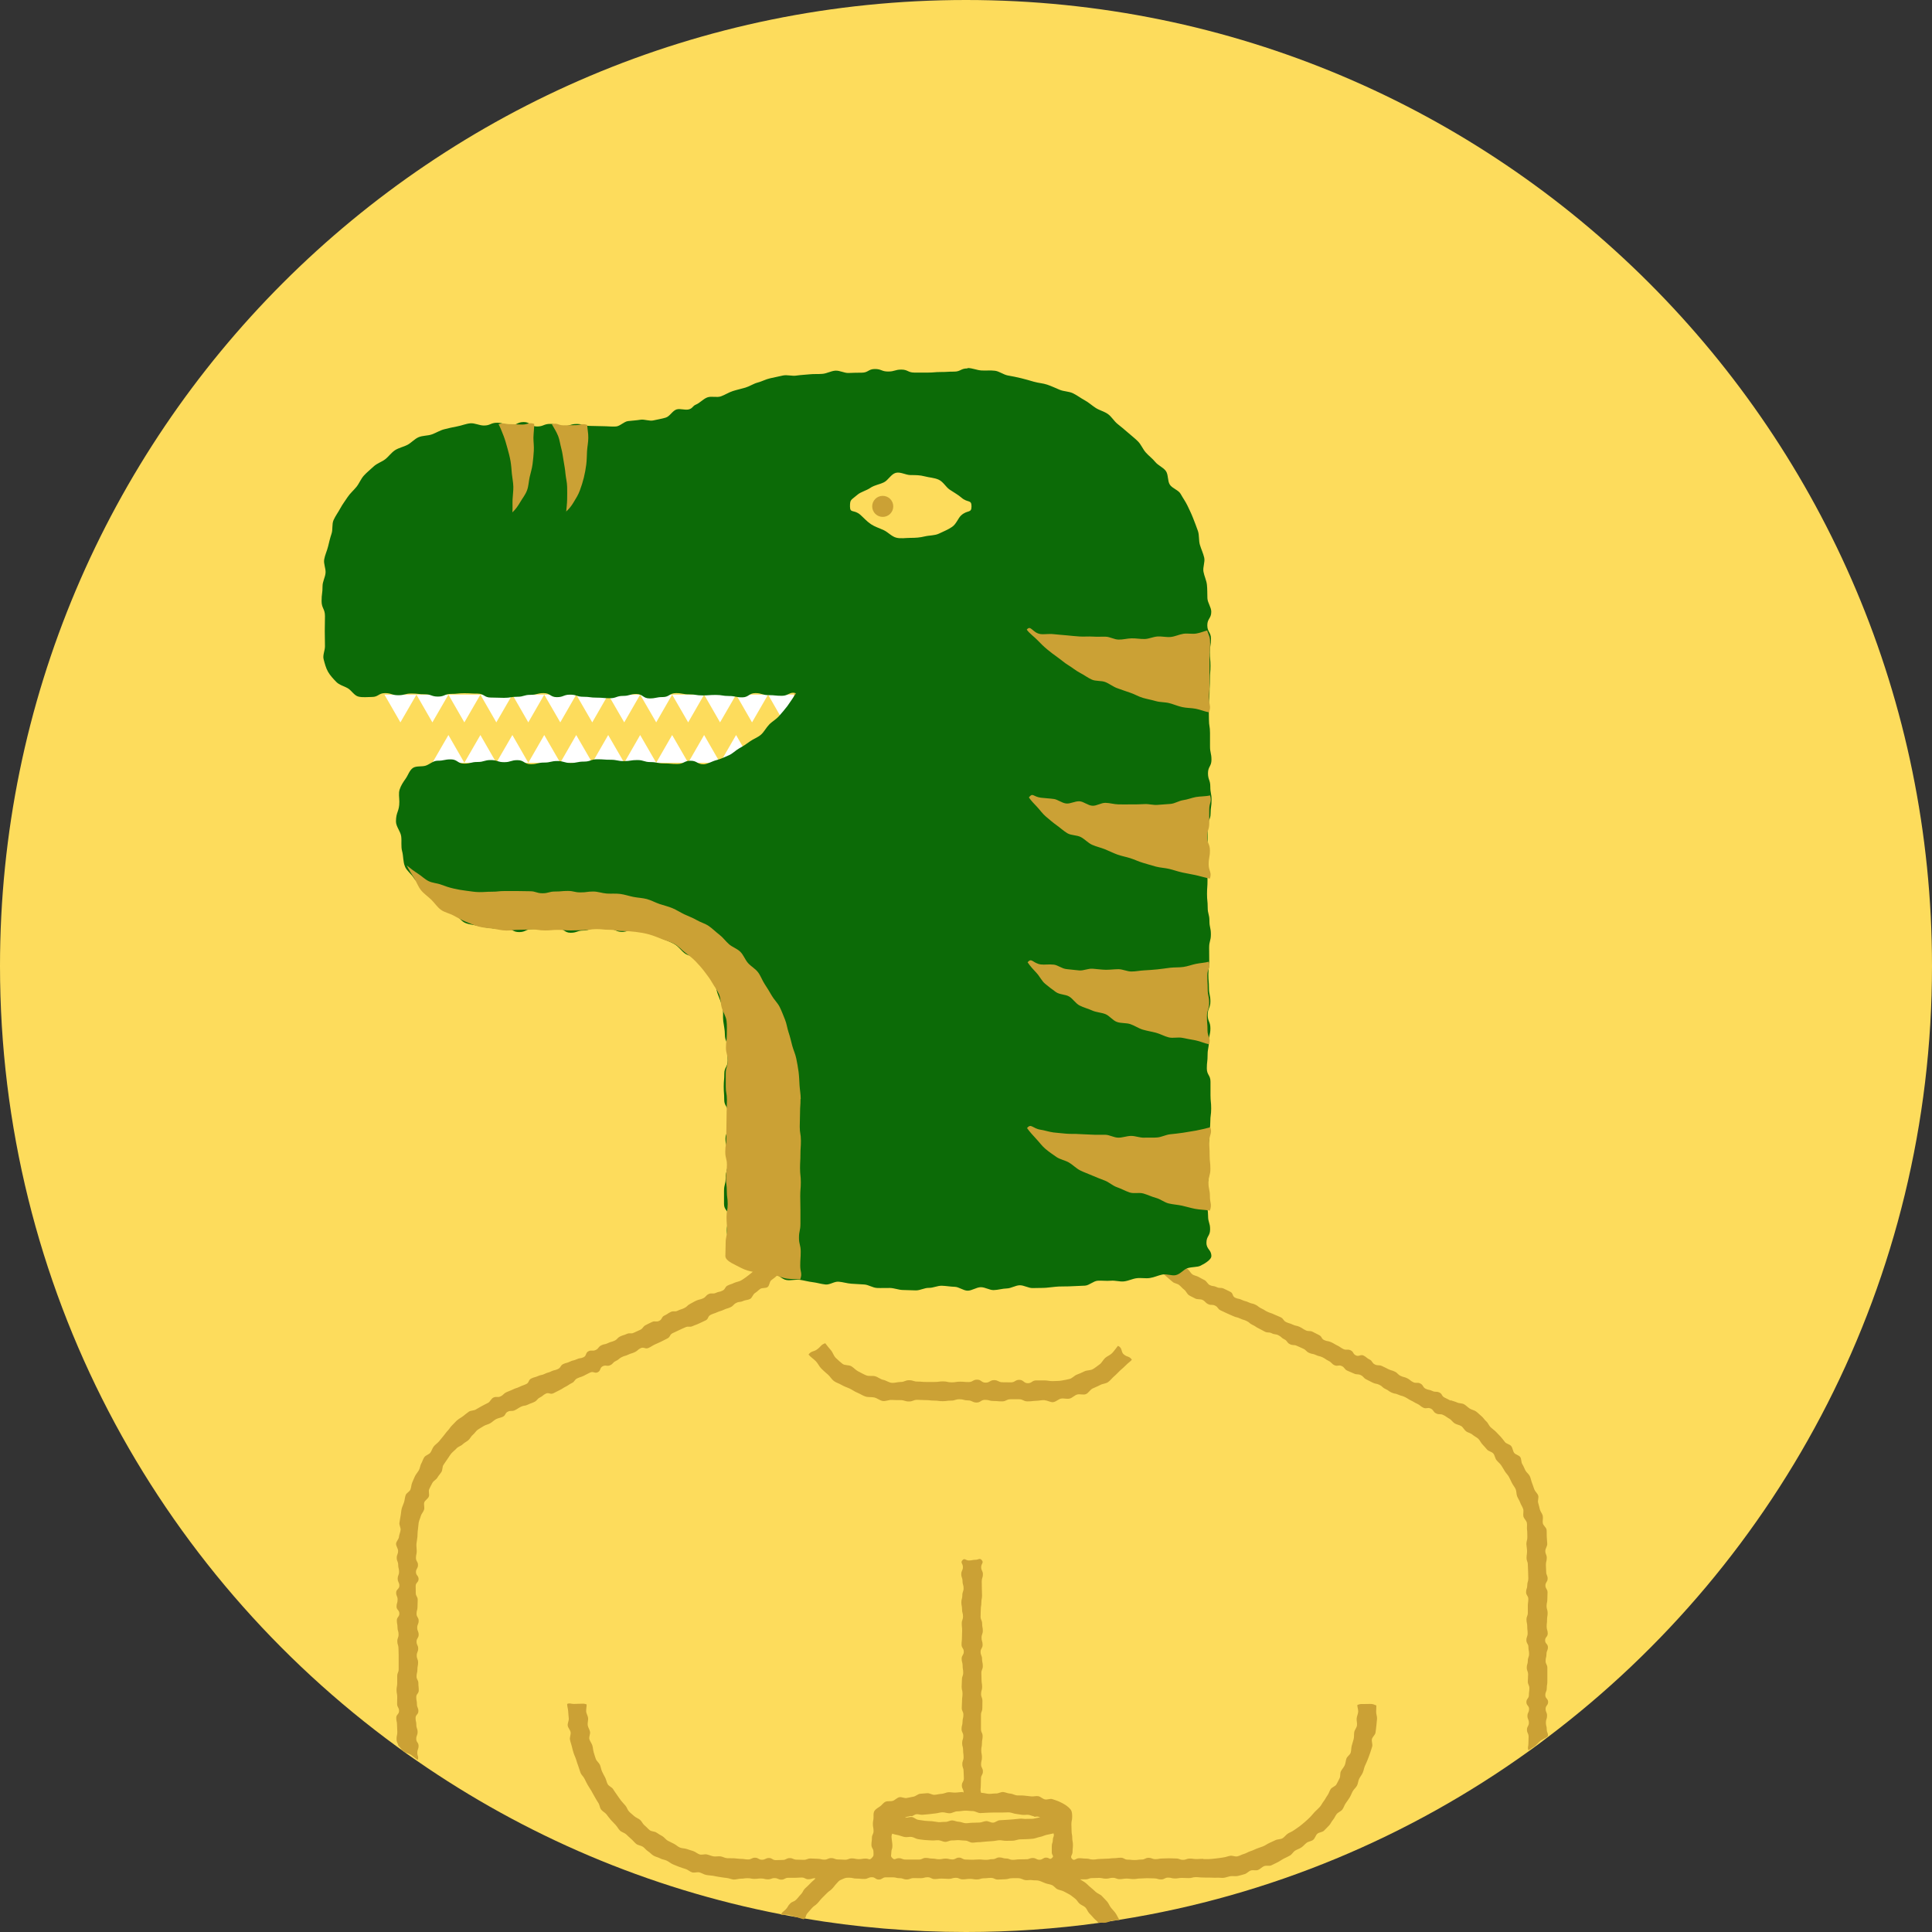
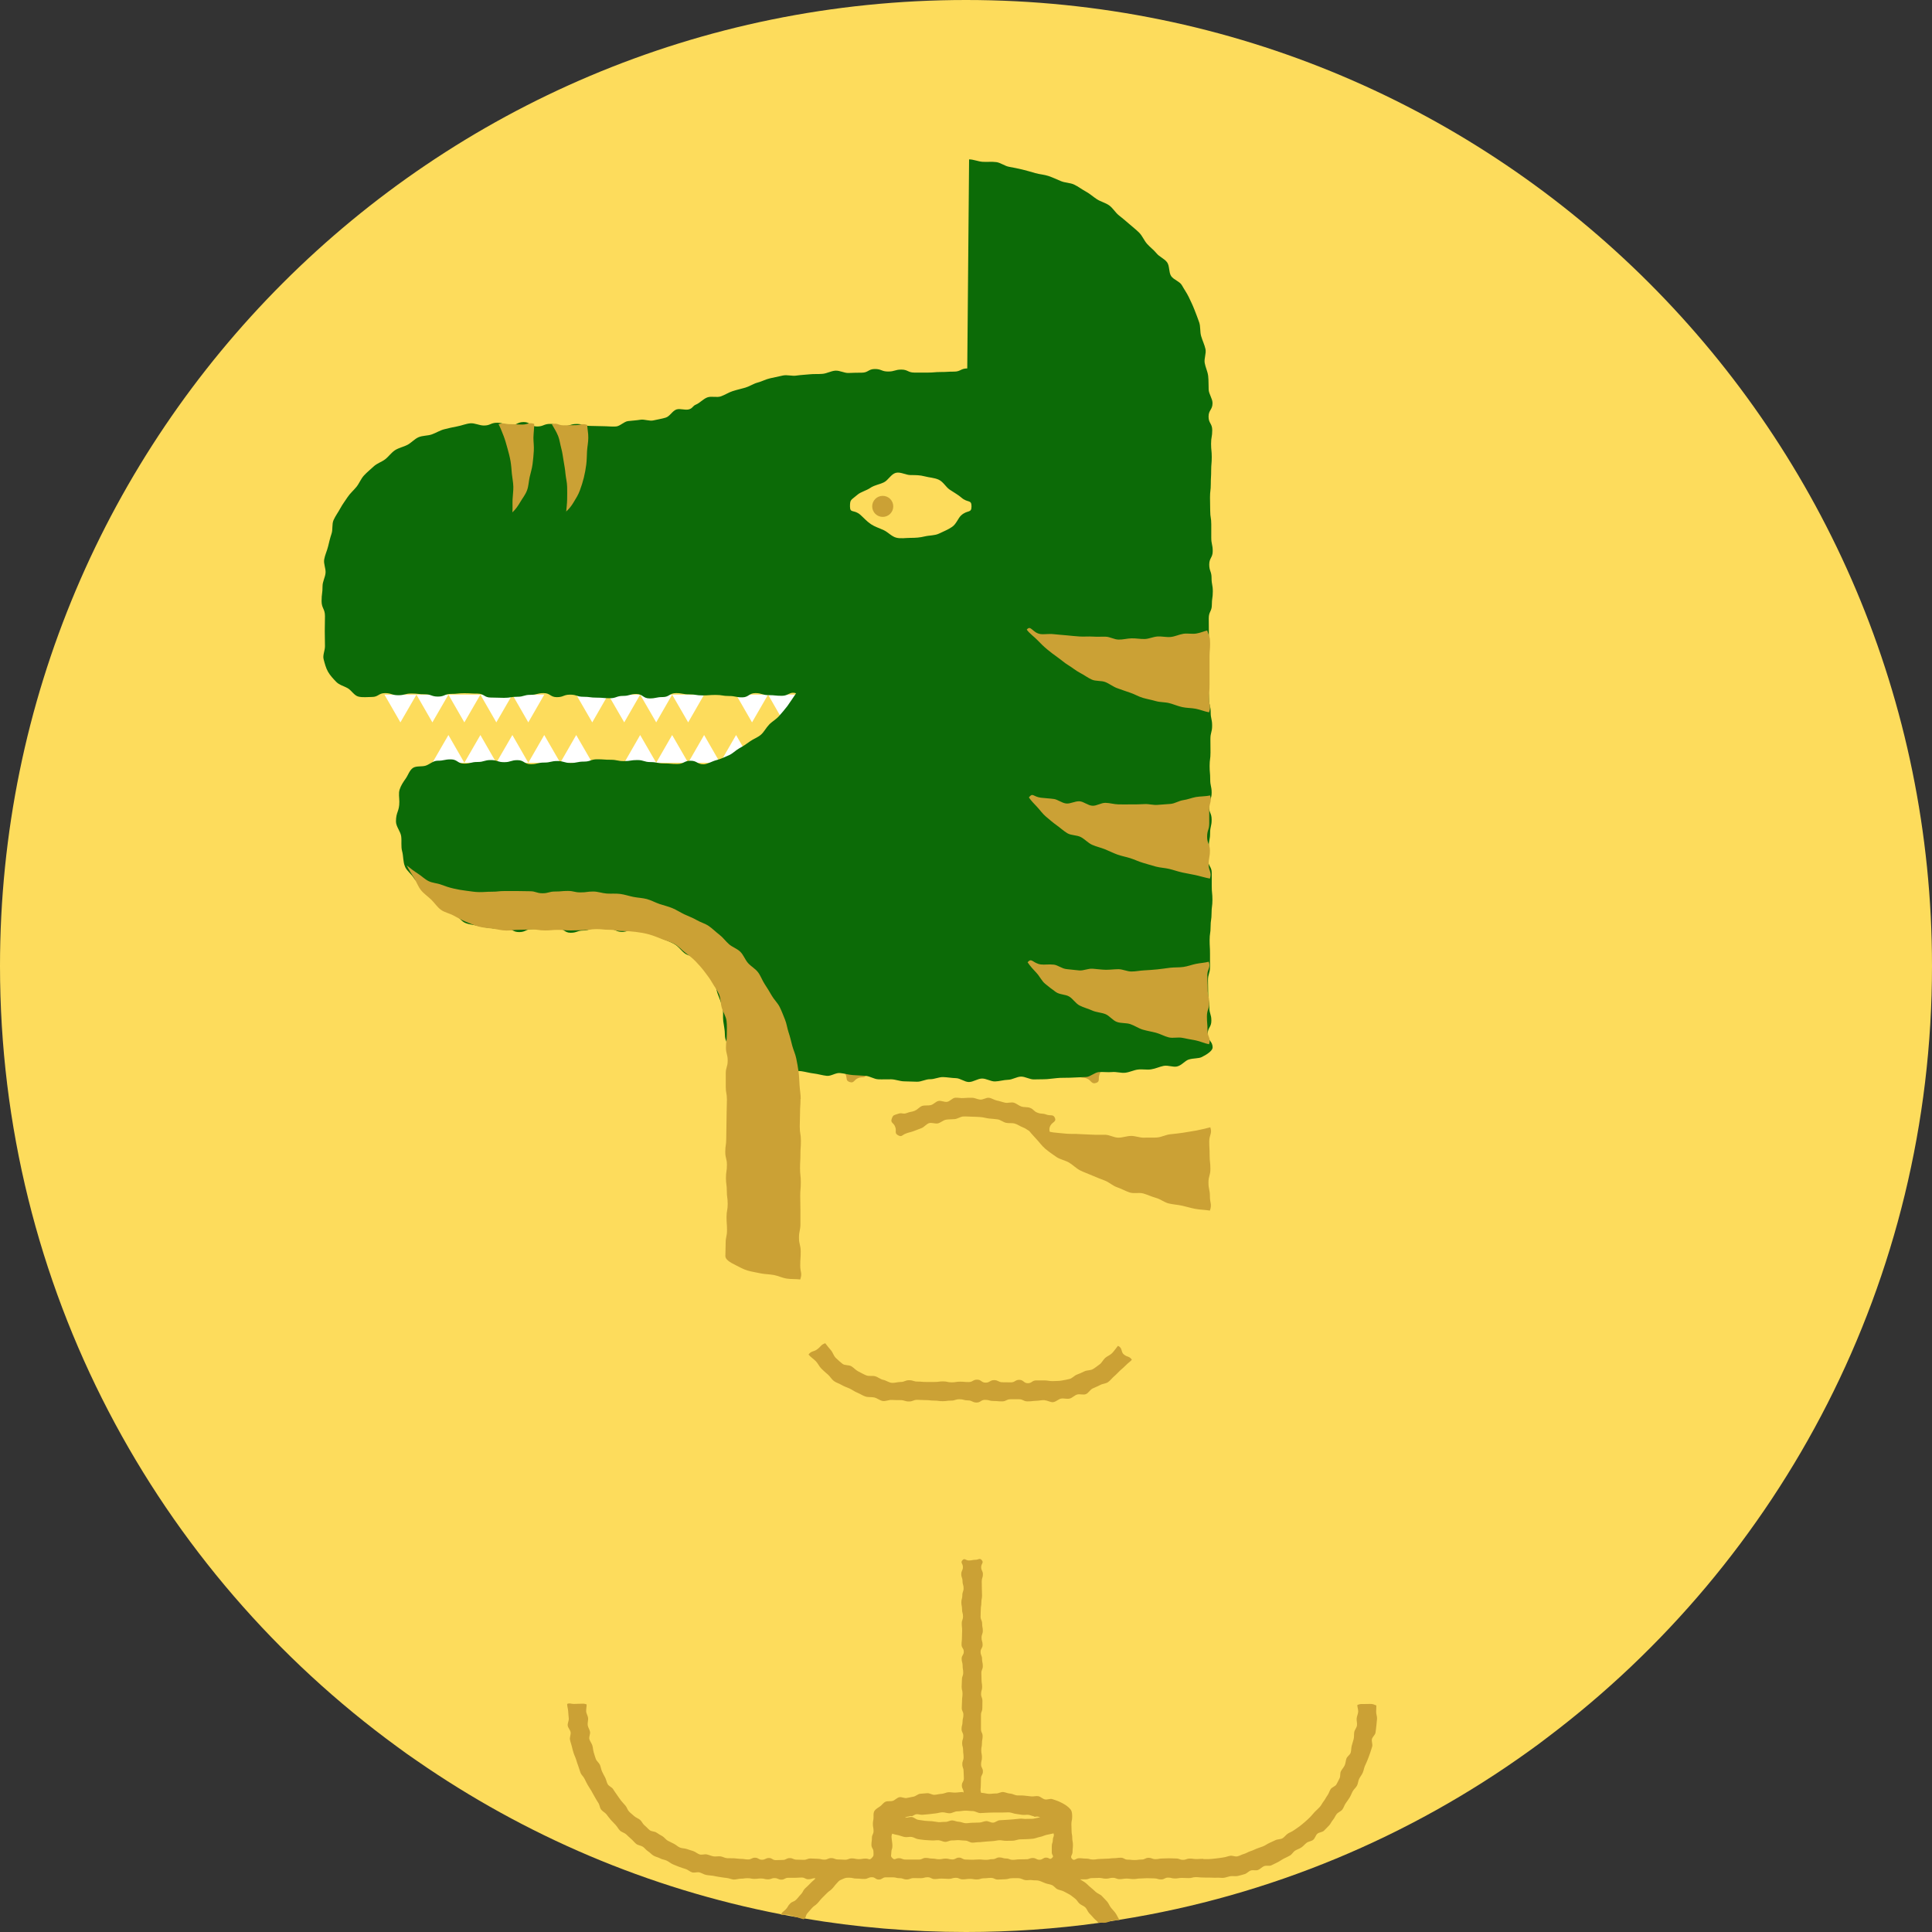
<svg xmlns="http://www.w3.org/2000/svg" id="Capa_2" data-name="Capa 2" viewBox="0 0 200 200">
  <rect x="0" y="0" width="200" height="200" fill="#333333" stroke="none" />
  <defs>
    <style>
      .cls-1 {
        fill: #fddc5c;
      }

      .cls-1, .cls-2, .cls-3, .cls-4 {
        stroke-width: 0px;
      }

      .cls-2 {
        fill: #0c6b07;
      }

      .cls-3 {
        fill: #fff;
      }

      .cls-4 {
        fill: #cba135;
      }
    </style>
  </defs>
  <g id="_7" data-name="7">
    <g>
      <path class="cls-1" d="M200,100c0,32.62-15.62,61.6-39.79,79.84-.66.51-1.32,1-2,1.48-12.3,8.83-26.69,14.93-42.29,17.41-.72.13-1.44.23-2.17.33-4.49.62-9.08.94-13.75.94-5.72,0-11.32-.48-16.78-1.41-.79-.12-1.58-.27-2.36-.42-13.79-2.67-26.57-8.18-37.71-15.9-.67-.45-1.34-.93-2-1.42C16.21,162.68,0,133.23,0,100,0,44.77,44.77,0,100,0s100,44.77,100,100Z" />
      <g>
        <polygon class="cls-3" points="46.42 76.09 44.76 78.96 48.07 78.96 46.42 76.09" />
        <polygon class="cls-3" points="41.45 74.78 43.11 71.91 39.8 71.91 41.45 74.78" />
        <polygon class="cls-3" points="44.76 74.78 46.42 71.91 43.11 71.91 44.76 74.78" />
        <polygon class="cls-3" points="48.07 74.78 49.73 71.91 46.42 71.91 48.07 74.78" />
        <polygon class="cls-3" points="51.38 74.78 53.04 71.91 49.73 71.91 51.38 74.78" />
        <polygon class="cls-3" points="54.69 74.78 56.34 71.91 53.04 71.91 54.69 74.78" />
-         <polygon class="cls-3" points="58 74.78 59.65 71.91 56.34 71.91 58 74.78" />
        <polygon class="cls-3" points="61.31 74.78 62.96 71.91 59.65 71.91 61.31 74.78" />
        <polygon class="cls-3" points="64.62 74.78 66.27 71.91 62.96 71.91 64.62 74.78" />
        <polygon class="cls-3" points="67.93 74.78 69.58 71.91 66.27 71.91 67.93 74.78" />
        <polygon class="cls-3" points="71.24 74.78 72.89 71.91 69.58 71.91 71.24 74.78" />
-         <polygon class="cls-3" points="74.54 74.78 76.2 71.91 72.89 71.91 74.54 74.78" />
        <polygon class="cls-3" points="77.85 74.78 79.51 71.91 76.2 71.91 77.85 74.78" />
        <polygon class="cls-3" points="81.16 74.78 82.82 71.91 79.51 71.91 81.16 74.78" />
        <polygon class="cls-3" points="84.47 74.78 86.13 71.91 82.82 71.91 84.47 74.78" />
        <polygon class="cls-3" points="49.73 76.09 48.07 78.96 51.38 78.96 49.73 76.09" />
        <polygon class="cls-3" points="53.04 76.09 51.38 78.96 54.69 78.96 53.04 76.09" />
        <polygon class="cls-3" points="56.34 76.09 54.69 78.96 58 78.96 56.34 76.09" />
        <polygon class="cls-3" points="59.65 76.09 58 78.96 61.31 78.96 59.65 76.09" />
-         <polygon class="cls-3" points="62.96 76.09 61.31 78.96 64.62 78.96 62.96 76.09" />
        <polygon class="cls-3" points="66.27 76.09 64.62 78.96 67.93 78.96 66.27 76.09" />
        <polygon class="cls-3" points="69.58 76.09 67.93 78.96 71.24 78.96 69.58 76.09" />
        <polygon class="cls-3" points="72.89 76.09 71.24 78.96 74.54 78.96 72.89 76.09" />
        <polygon class="cls-3" points="76.2 76.09 74.54 78.96 77.85 78.96 76.2 76.09" />
      </g>
      <g>
        <path class="cls-4" d="M108.14,144.96c.29,0,.59.22.88.19s.55-.32.83-.37.6.07.88,0,.5-.34.78-.42.63.07.9-.04.43-.45.69-.58.53-.22.78-.36.58-.14.82-.3.41-.42.63-.6.4-.4.62-.6.43-.37.63-.58.4-.32.59-.54c-.28-.41-.45-.23-.83-.55-.19-.15-.2-.35-.25-.49-.05-.16-.13-.3-.36-.4-.18.22-.42.57-.62.77s-.5.3-.71.49-.34.5-.57.66-.46.36-.71.5-.6.09-.86.22-.51.24-.78.34-.48.38-.76.45-.57.12-.85.17-.58.03-.86.05-.57-.07-.86-.07c-.44,0-.44,0-.88,0s-.44.29-.87.29-.44-.35-.88-.35-.44.26-.87.26-.44-.01-.87-.01-.44-.22-.87-.22-.44.26-.88.26-.44-.31-.88-.31-.44.25-.88.25-.44-.04-.88-.04-.44.07-.88.07-.44-.1-.88-.1-.44.06-.88.06-.44,0-.88,0-.44-.04-.88-.04-.44-.14-.88-.14-.44.18-.88.18c-.3,0-.62.12-.92.09s-.58-.25-.88-.31-.54-.29-.83-.37-.64.02-.92-.09-.54-.27-.81-.4-.47-.38-.73-.54-.69-.07-.93-.26-.47-.4-.69-.61-.3-.56-.5-.79-.41-.49-.59-.73c-.47.17-.42.32-.82.62s-.62.15-.91.55c.18.24.58.5.78.72s.33.52.54.73.44.42.67.61.39.5.63.68.56.26.82.42.56.24.83.37.52.32.8.43.54.3.83.39.63.03.92.1.56.31.86.36.63-.13.93-.11.6.02.9.02c.44,0,.44.14.88.14s.44-.17.87-.17.44.03.88.03.44.05.87.05.44.06.87.06.44-.06.87-.06.44-.14.88-.14.44.12.88.12.44.22.88.22.44-.28.88-.28.44.12.88.12.44.04.88.04.44-.22.88-.22.44,0,.88,0,.44.22.88.22.44-.04.89-.06.44-.07.88-.07Z" />
-         <path class="cls-4" d="M150.2,145.01c-.33-.16-.32-.18-.65-.33s-.22-.38-.55-.53-.4,0-.73-.16-.37-.07-.69-.23-.22-.38-.55-.54-.41.02-.74-.14-.29-.24-.61-.4-.36-.09-.69-.25-.27-.28-.6-.44-.35-.1-.68-.26-.32-.17-.65-.32-.4,0-.73-.16-.23-.36-.56-.52-.29-.24-.61-.4-.47.14-.8-.02-.22-.38-.55-.53-.42.03-.75-.13-.3-.21-.63-.37-.31-.19-.64-.34-.37-.06-.7-.21-.22-.37-.55-.53-.32-.17-.65-.33-.4,0-.73-.16-.31-.21-.64-.36-.37-.07-.7-.23-.35-.1-.68-.26-.24-.34-.57-.5-.34-.13-.67-.29-.35-.12-.68-.27-.31-.2-.64-.35-.29-.23-.62-.39-.37-.08-.7-.24-.36-.09-.69-.25-.37-.08-.7-.23-.18-.46-.52-.62-.33-.17-.66-.32-.41,0-.74-.16-.38-.05-.72-.21c-.21-.1-.32-.4-.53-.51s-.42-.21-.62-.33-.48-.14-.66-.28-.29-.39-.47-.54-.46-.2-.63-.36-.32-.35-.48-.52-.35-.32-.5-.51-.07-.54-.2-.73-.51-.23-.63-.43-.22-.43-.32-.64.05-.54-.05-.76-.17-.43-.25-.65-.32-.38-.39-.61-.26-.42-.31-.65.13-.51.09-.74-.07-.46-.1-.69-.1-.46-.11-.69-.17-.47-.16-.71.18-.46.2-.7-.01-.47.02-.71c.04-.23-.01-.48.03-.71s.05-.47.09-.7.06-.47.1-.7.25-.44.29-.66.12-.46.16-.69-.08-.49-.05-.72.06-.47.1-.7.02-.47.06-.69c.04-.22.08-.45.13-.67s.16-.43.2-.66.28-.41.32-.64-.07-.48-.03-.7.23-.42.27-.65.08-.45.11-.68.05-.45.09-.68.11-.45.14-.67.01-.46.04-.69-.07-.47-.04-.7c.01-.06-.05-.13-.04-.19.03-.24.33-.44.36-.68s-.17-.51-.14-.75.31-.45.34-.69-.23-.52-.21-.76.33-.45.36-.69-.06-.49-.03-.73-.04-.49-.01-.73.09-.48.12-.72.15-.47.17-.71-.02-.49,0-.73.06-.48.08-.72.17-.47.19-.71.06-.48.07-.72,0-.48.02-.73c.02-.37-.11-.37-.09-.74s-.05-.37-.03-.74.18-.36.2-.73-.12-.37-.09-.74.12-.36.14-.73.1-.36.12-.73-.13-.38-.11-.75-.09-.37-.06-.74.03-.37.05-.73.15-.36.17-.73-.03-.37,0-.74.14-.36.16-.73.02-.37.04-.73.07-.37.09-.74.04-.37.06-.74-.28-.39-.26-.76.23-.36.25-.73c.01-.24-.13-.49-.13-.74s.27-.49.27-.73-.05-.49-.06-.73-.16-.48-.17-.72.06-.5.03-.74-.14-.48-.17-.72.02-.5-.02-.74-.05-.49-.1-.73-.21-.45-.27-.69.01-.51-.05-.74-.28-.43-.35-.66-.17-.46-.25-.69-.08-.49-.16-.72-.06-.51-.15-.73-.19-.45-.3-.67-.33-.39-.44-.6-.38-.35-.5-.56-.14-.48-.26-.69-.07-.53-.2-.73-.47-.27-.61-.48-.18-.47-.32-.67-.26-.42-.41-.61-.51-.21-.66-.4-.09-.56-.25-.75-.44-.26-.6-.44c-.17-.18-.39-.3-.56-.47s-.35-.34-.53-.5-.25-.45-.43-.61-.39-.3-.57-.45-.42-.25-.61-.4-.4-.28-.59-.43-.41-.26-.61-.4-.35-.35-.56-.48-.42-.24-.63-.36-.38-.33-.59-.44-.51-.08-.73-.19-.46-.17-.68-.27-.43-.22-.66-.31-.46-.15-.69-.23-.42-.28-.65-.35-.46-.16-.69-.23-.43-.27-.67-.33-.53.11-.77.05-.47-.1-.71-.15-.48-.07-.72-.11-.47-.13-.71-.16-.48-.05-.73-.07-.48-.14-.72-.15-.48-.14-.73-.15-.49.31-.74.31-.48-.02-.73-.01-.5-.22-.74-.21-.5-.02-.74,0-.46.29-.7.32-.48.08-.72.11-.51-.11-.75-.06-.48.1-.72.15-.41.36-.65.42-.49.05-.72.12-.52-.03-.75.05-.37.41-.6.49-.54-.04-.76.05-.43.23-.65.33-.5.09-.72.2-.32.45-.53.56-.47.16-.68.28-.44.21-.65.34-.36.33-.57.47-.39.29-.58.43-.46.2-.65.35-.27.43-.46.59-.54.12-.72.28-.37.32-.54.49-.36.33-.53.51-.22.47-.39.64c-.17.18-.26.42-.43.6s-.44.26-.59.45-.44.27-.59.46-.29.4-.44.59-.13.51-.27.71-.15.48-.28.69-.4.32-.52.53-.31.39-.43.6-.23.43-.34.65-.13.48-.23.7-.08.49-.18.72-.27.41-.35.64-.1.48-.18.71-.33.4-.4.64-.1.48-.17.71-.11.47-.17.71-.1.48-.15.72-.15.47-.19.71.14.51.11.75-.26.46-.28.7-.05.49-.06.73-.03.49-.04.73-.02.49-.02.73-.05.49-.04.73.28.47.3.72c.02.37-.17.38-.15.74s.12.36.14.73,0,.37.01.74-.02.37,0,.74.18.36.2.72-.2.38-.18.75.16.36.18.73-.08.37-.06.74.09.36.11.73.01.37.04.74-.08.37-.06.74.09.36.11.73.07.36.09.73.14.36.17.73-.09.38-.07.75-.18.38-.16.75.31.35.34.72c.01.24-.03.49-.02.73s-.2.5-.18.74.11.48.13.72-.01.49,0,.73.13.47.15.72-.06.49-.04.73.31.46.33.7.12.47.14.71-.14.5-.12.74.11.47.14.71.12.47.15.71.07.48.1.72-.06.5-.02.73,0,.49.03.73c.01.06.16.1.17.16.03.23.11.45.14.68s-.03.47,0,.7.17.44.21.67.02.46.06.69.15.44.19.67.01.47.05.69,0,.47.05.7-.04.48,0,.71.34.41.38.63.06.46.11.69c.04.22-.04.47,0,.7s.26.42.3.65-.19.5-.15.72.23.43.27.66.15.44.19.67,0,.47.03.7.16.44.2.67-.14.49-.1.73c.04.23.13.45.15.69s-.1.47-.09.7,0,.46-.02.69.09.47.07.7.16.5.12.73-.24.44-.3.66-.28.41-.35.63.12.53.04.75-.41.34-.51.55.04.54-.07.75-.2.44-.32.64-.52.22-.66.41-.05.55-.19.73-.3.37-.46.54-.4.27-.56.44-.44.2-.62.35-.28.39-.47.53-.36.3-.55.43-.38.28-.59.39-.46.13-.67.23c-.33.16-.35.12-.67.27s-.22.38-.55.54-.37.08-.69.23-.42-.03-.74.12-.26.3-.59.45-.36.08-.69.23-.32.18-.64.34-.27.27-.6.43-.35.11-.68.27-.41-.02-.74.14-.3.21-.63.36-.22.39-.54.55-.42-.03-.75.12-.33.16-.65.32-.25.33-.57.49-.34.14-.66.3-.41-.02-.74.13-.35.1-.68.26-.26.29-.59.44-.36.09-.68.25-.37.07-.69.23-.25.33-.57.48-.42-.03-.75.13-.18.46-.51.62-.38.05-.71.21-.37.08-.69.24-.36.1-.69.25-.23.36-.56.52-.37.08-.69.24-.36.1-.68.26-.37.08-.7.23-.36.09-.69.25-.2.43-.53.58-.35.12-.68.28-.35.11-.68.27-.34.13-.68.29-.28.27-.61.43-.42-.03-.75.13c-.22.1-.33.43-.54.54s-.43.21-.64.33-.42.23-.63.36-.53.09-.73.23-.39.3-.58.45-.42.26-.61.42-.34.36-.52.52-.3.4-.47.57-.3.39-.46.57-.3.38-.46.56-.38.32-.53.51-.21.45-.35.64-.48.26-.62.46-.2.45-.32.66-.13.49-.25.7-.29.39-.4.61-.19.45-.29.67-.09.48-.18.71-.42.36-.5.59-.09.49-.16.72-.19.45-.25.69-.06.49-.11.73-.08.48-.12.72.15.51.12.75-.15.47-.17.71-.29.47-.3.71.21.49.21.74c0,.36-.14.36-.14.72s.15.36.15.72.09.36.09.72-.14.36-.14.72.17.36.17.72-.33.36-.33.72.15.36.15.72-.11.36-.11.72.29.36.29.72-.26.36-.26.72.07.36.07.72.11.36.11.72-.13.36-.13.72.12.36.12.72.02.36.02.72,0,.36,0,.72,0,.36,0,.72-.15.36-.15.72,0,.36,0,.72-.07.36-.07.72.07.36.07.72-.01.36-.01.72.2.36.2.72-.29.36-.29.72.08.36.08.73.03.36.03.73-.08.36-.08.73.11.36.2.71c.22.16.31.42.53.58s.53.19.76.35.47.38.7.53c.13-.34-.04-.38-.04-.74s.13-.36.13-.72-.24-.36-.24-.72.14-.36.14-.72-.13-.36-.13-.72-.08-.36-.08-.72.29-.36.29-.72-.15-.36-.15-.72-.07-.36-.07-.72.26-.36.26-.72-.04-.36-.04-.72-.19-.36-.19-.71.09-.36.09-.72.07-.36.07-.72-.14-.36-.14-.72.15-.36.15-.72-.17-.36-.17-.72.22-.36.22-.72-.15-.36-.15-.72.15-.36.15-.72-.22-.36-.22-.72.1-.36.1-.72.02-.36.02-.72-.2-.36-.2-.72-.01-.36-.01-.72.3-.36.3-.72-.27-.36-.27-.72.21-.36.21-.73-.21-.36-.21-.73.08-.36.08-.73c0-.24-.05-.49-.03-.73s.08-.48.1-.72.01-.49.05-.73.04-.49.08-.73.16-.47.22-.7.27-.43.34-.66-.05-.53.02-.75.38-.37.47-.6-.06-.55.04-.77.22-.44.33-.65.4-.34.52-.55.29-.38.42-.59.07-.53.21-.73.27-.41.41-.6.26-.42.42-.6.37-.33.53-.51.45-.24.62-.41.4-.27.59-.43.28-.41.47-.56.31-.39.51-.53.42-.25.62-.38.47-.16.68-.29.38-.31.59-.42.47-.14.69-.24c.33-.16.22-.39.54-.54s.41.01.73-.15.3-.2.63-.36.38-.05.7-.21.34-.12.67-.28.26-.3.58-.46.29-.24.61-.4.46.12.79-.04.32-.17.65-.33.31-.2.63-.36.3-.21.63-.37.24-.34.57-.49.35-.11.68-.27.32-.18.65-.33.47.13.79-.03.18-.46.51-.62.43.05.76-.1.26-.29.59-.44.29-.24.61-.4.35-.1.68-.26.35-.1.68-.26.28-.26.61-.41.47.13.8-.02.31-.19.64-.35.34-.14.66-.3.32-.17.65-.33.22-.39.55-.55.33-.15.66-.31.33-.15.66-.3.42.03.75-.12.35-.12.68-.28.33-.15.66-.31.2-.42.53-.58.35-.12.68-.27.36-.1.69-.26.36-.1.69-.26.27-.29.6-.45.39-.04.72-.2c.22-.1.5-.09.71-.21s.28-.47.49-.6.37-.31.56-.44.57-.04.76-.19.18-.53.36-.69.39-.28.56-.45.41-.27.57-.45.2-.46.35-.65.38-.31.52-.51.45-.28.58-.48.09-.51.2-.72.4-.34.51-.56.09-.49.19-.72.19-.45.27-.67-.05-.52.02-.75.41-.39.47-.62.09-.48.13-.72-.06-.5-.03-.74.14-.36.16-.6c.15.18.26.25.42.42s.46.19.64.35.35.3.53.45.27.42.47.55.46.14.67.26.38.28.6.38.38.31.61.39.52-.08.75-.02.42.24.65.29.47,0,.71.04.46.05.7.07.46-.02.7-.02c.36,0,.36-.01.71-.01s.36.17.71.17.36-.01.71-.01.36-.15.71-.15.36.03.71.03.36.2.71.2.35-.09.71-.09.35-.04.71-.04.36.23.71.23.36-.35.71-.35.36.15.72.15.36.1.71.1.36-.11.71-.11.36-.12.71-.12.36.2.72.2.36.11.72.11.36,0,.72,0,.36-.12.72-.12.36.04.72.04.36-.05.72-.05.36.12.72.12.36-.18.72-.18.36-.08.72-.08.36-.06.72-.06.36.25.72.25c.24,0,.48-.02.71-.03s.47-.1.7-.13.49.03.72-.02.45-.17.68-.24.4-.28.62-.36.42-.2.63-.3.47-.11.67-.22.38-.28.57-.41.44-.18.63-.33.41-.25.58-.41.21-.46.38-.63.45-.31.6-.49c.02.24.18.53.21.77s-.13.5-.09.74,0,.5.05.73.11.48.17.71.27.42.35.65.06.5.16.72.23.43.33.65.35.36.46.57.14.48.27.68.46.27.6.47.19.45.34.64.14.51.3.69.37.32.55.49.37.31.55.47.48.17.67.32.34.35.53.49.29.44.49.57.44.22.65.34.52.04.74.14c.33.16.27.28.59.44s.4,0,.73.16.24.33.57.49.33.15.66.31.34.14.66.29.36.08.69.24.35.1.68.26.28.25.61.4.31.21.63.36.32.18.64.34.4.01.72.17.38.05.7.21.28.26.61.42.24.34.57.5.4.02.72.17.34.14.67.3.27.28.6.43.37.06.7.22.36.08.69.24.3.21.63.37.27.28.59.44.43-.06.76.09.25.32.58.48.34.13.67.29.4.02.72.17.26.29.59.45.32.17.65.33.37.07.7.23.28.27.61.42.3.21.63.37.37.07.7.22.36.09.69.25.31.2.64.36.31.19.64.34.29.24.62.4.44-.06.77.09.24.35.57.51.41,0,.74.16c.22.1.41.27.62.38s.35.36.56.49.48.15.68.28.31.4.5.54.47.18.65.34.42.26.6.42.27.42.44.59.32.36.48.54.48.22.64.4.18.48.32.67.35.34.49.54.25.41.38.62.31.38.43.59.21.44.32.65.28.41.38.63.06.5.15.73.24.43.32.66.24.44.31.67-.03.51.02.75.31.43.36.67-.02.5.02.74.01.49.03.73-.11.49-.1.73.07.48.07.72c0,.36-.05.36-.05.71s.13.36.13.71.03.36.03.71.02.36.02.71-.11.36-.11.71-.12.36-.12.71.23.36.23.71-.05.36-.05.71,0,.36,0,.71-.14.36-.14.71.08.35.08.71.04.35.04.71-.13.35-.13.71.21.36.21.71.07.36.07.71-.13.36-.13.71-.11.36-.11.71.14.36.14.71-.03.36-.03.72.16.36.16.71-.05.36-.05.71-.26.36-.26.72.28.36.28.72-.17.36-.17.71.15.36.15.71-.2.36-.2.72.17.36.17.72-.02.36-.02.72-.12.36.01.69c.23-.16.41-.25.63-.41s.39-.4.61-.57.53-.28.75-.45c.09-.34-.1-.37-.1-.73s-.09-.35-.09-.71.12-.35.12-.71-.15-.36-.15-.71.26-.36.26-.71-.29-.35-.29-.71.15-.35.15-.71.06-.35.06-.71,0-.35,0-.7,0-.35,0-.71-.18-.35-.18-.71.09-.36.09-.71.15-.36.15-.71-.29-.35-.29-.71.27-.35.27-.71-.11-.36-.11-.71.04-.36.04-.71.06-.36.06-.71-.11-.36-.11-.71.08-.36.08-.71.02-.36.02-.71-.22-.36-.22-.71.23-.36.23-.71-.15-.36-.15-.71-.03-.36-.03-.72.09-.36.09-.72-.15-.36-.15-.72c0-.24.21-.49.2-.73s-.03-.49-.05-.73.01-.49-.02-.73-.35-.44-.39-.68.04-.5,0-.74-.24-.44-.3-.67-.11-.47-.18-.7.08-.53,0-.76-.31-.4-.4-.63-.15-.46-.24-.68-.12-.48-.23-.7-.34-.37-.45-.58-.19-.45-.32-.65-.08-.53-.21-.73-.5-.25-.64-.45-.15-.5-.3-.69-.49-.23-.64-.41-.29-.39-.45-.56-.33-.35-.5-.52-.37-.3-.55-.47-.25-.44-.44-.6-.31-.39-.5-.54-.36-.34-.55-.48-.47-.18-.67-.31-.37-.32-.58-.44-.51-.08-.73-.19-.47-.14-.69-.25ZM109.62,125.47c-.36,0-.36-.02-.71-.02s-.36-.24-.71-.24-.36.17-.71.17-.36.09-.71.09-.36-.25-.71-.25-.36.2-.71.2-.35-.1-.71-.1-.35.07-.71.07-.36-.14-.71-.14-.36.06-.71.06-.36-.01-.72-.01-.36.17-.71.17-.36-.23-.71-.23-.36-.1-.71-.1-.36.33-.72.33-.36-.24-.72-.24-.36.21-.72.21-.36-.06-.72-.06-.36-.04-.72-.04-.36.11-.72.11-.36-.24-.72-.24-.36-.02-.72-.02-.36.17-.72.17-.36-.05-.72-.05-.36.1-.72.1c-.24,0-.49.05-.73.03s-.45-.26-.68-.3-.47-.07-.7-.13-.47-.1-.69-.18-.43-.22-.64-.32-.38-.29-.58-.41-.45-.18-.64-.32-.43-.23-.61-.39-.42-.26-.59-.44-.07-.57-.21-.76-.27-.37-.4-.57-.4-.3-.51-.52-.33-.38-.42-.6.02-.52-.05-.74-.16-.44-.22-.67c-.09-.4-.23-.37-.32-.76s.04-.43-.05-.82c-.05-.23-.25-.42-.3-.65s-.08-.45-.12-.68-.15-.44-.19-.67c-.04-.23.19-.51.16-.74s-.36-.42-.4-.64-.05-.47-.09-.7.2-.51.16-.74-.07-.47-.11-.7-.25-.43-.29-.66-.21-.44-.25-.66.15-.5.11-.73-.08-.46-.12-.68-.14-.45-.18-.67c-.01-.04-.17-.04-.18-.08-.03-.23.09-.49.06-.73s-.13-.46-.16-.69-.15-.46-.18-.69-.08-.47-.1-.7-.07-.47-.1-.7.13-.49.1-.72,0-.47-.02-.71-.21-.45-.23-.69-.06-.47-.08-.7-.1-.47-.11-.7-.04-.47-.06-.71.04-.48.02-.71.16-.48.15-.72-.18-.46-.2-.7c-.02-.37.13-.37.11-.74s-.02-.37-.04-.73-.04-.37-.06-.73.01-.37,0-.74-.08-.36-.1-.73-.16-.36-.18-.73-.09-.36-.11-.73.24-.38.22-.75-.26-.35-.28-.72.23-.38.21-.75-.32-.35-.34-.72.25-.38.23-.75-.13-.36-.15-.73-.11-.36-.13-.73.03-.37,0-.74.08-.38.06-.75-.09-.37-.11-.74c-.01-.24,0-.48,0-.72s.12-.48.13-.72.03-.48.04-.72,0-.48.02-.72-.09-.49-.06-.73-.01-.49.02-.73.23-.45.28-.69-.04-.5.01-.74.21-.45.27-.68.2-.44.27-.67,0-.51.07-.73.06-.49.15-.72.19-.45.28-.67.31-.39.41-.61.16-.46.27-.67.33-.37.45-.58.24-.42.36-.62.29-.38.42-.58.28-.39.42-.58.04-.57.18-.76.46-.25.61-.44.19-.47.35-.66.51-.18.68-.36c.17-.18.3-.38.47-.55s.25-.43.43-.6.42-.25.6-.41.32-.37.5-.53.43-.23.62-.37.41-.25.61-.39.34-.36.54-.49.48-.14.68-.26.34-.38.55-.49.42-.25.63-.36.47-.13.69-.23.49-.07.71-.16.44-.18.67-.26.41-.29.64-.36.41-.32.64-.39.5-.03.73-.08.51.09.75.04.42-.34.66-.38.49.04.73,0,.48-.02.72-.05.46-.31.7-.33.5.27.74.26.48-.16.72-.16.49-.07.73-.06.49.02.73.03.47.2.71.22.48.03.72.06.49,0,.73.05.48.08.71.13.48.09.71.15.44.22.67.29.47.12.69.2.42.25.65.33.51.01.73.11.47.14.69.24.43.23.65.33.45.19.66.3.37.34.57.46.41.26.61.39.33.38.52.51.53.09.72.23.39.29.57.44.39.29.57.45.33.36.51.52.36.32.53.49.27.41.44.58c.17.18.24.43.4.61s.56.16.71.34.29.39.44.59.1.53.23.73.22.43.36.63.47.27.59.48.26.41.37.62.06.52.17.73.21.43.32.65.43.34.53.56.11.48.2.71,0,.51.08.74.4.38.47.61-.08.53-.02.76.17.45.22.69-.02.49.03.73.34.43.38.67-.02.49.01.73,0,.48.03.72.12.48.13.72.04.48.04.72-.11.48-.11.72.16.49.14.73c-.02.37-.27.35-.29.72s-.02.37-.04.73-.03.37-.05.74.15.38.13.74.07.37.05.74-.18.36-.2.72-.19.36-.22.73-.01.37-.03.74.17.38.15.75.12.38.1.75-.19.36-.21.73-.1.36-.12.73-.02.37-.04.73.07.37.05.74.11.38.08.75-.11.37-.13.74.05.38.03.75c-.01.24-.21.46-.23.69s0,.47,0,.71-.02.47-.04.71-.03.47-.05.71-.1.46-.12.7.18.49.16.73-.24.45-.27.69-.05.47-.07.7-.05.47-.08.7-.06.47-.08.7-.11.46-.14.7.2.5.17.74-.26.44-.29.68.03.48,0,.72c-.01.04-.05.07-.05.12-.04.23-.13.45-.17.69s.07.49.03.73-.3.42-.34.66.06.48.02.72-.19.44-.23.68-.01.48-.05.71-.09.46-.13.7-.18.45-.22.68-.01.47-.05.71-.04.48-.08.72c0,.04.11.11.1.16-.04.2-.19.37-.23.57s-.28.35-.32.55.2.46.16.66c-.09.4-.15.38-.24.78s-.31.35-.4.75c-.05.23-.04.47-.11.7s-.2.42-.29.64-.11.47-.22.67-.32.35-.45.55-.06.54-.21.73-.26.42-.43.59-.48.2-.66.36-.33.35-.52.49-.36.33-.56.45-.42.25-.63.35-.48.09-.71.18-.46.09-.69.16-.43.26-.66.3-.47.12-.71.14-.48.1-.72.1Z" />
        <path class="cls-4" d="M91.28,90.39c.31,0,.61-.05.9.01s.55.22.84.34.51.28.77.45.64.15.88.36.33.53.54.76.44.42.61.68.37.49.51.77.1.62.21.91.2.56.29.86.27.56.33.86.19.59.22.9.02.62.03.92c0,.18.02.36.04.54s.05.36.06.55c.03.44.02.44.05.89s-.1.46-.07.9.14.44.17.88-.09.45-.05.9.2.43.24.87-.03.45,0,.9.09.44.12.89-.2.47-.16.91.47.5.32.92c-.17.46-.39.37-.72.73s-.29.4-.62.77c-.15.17-.35.19-.51.25-.19.06-.35.16-.34.43s.17.32.32.41c.13.08.25.21.43.37.37.33.35.52.85.49s.26-.37.58-.74.33-.36.66-.72.22-.56.66-.78c.35-.18.44.23.83.23s.39-.23.78-.23.44-.09.79.09c.43.22.39.32.71.68s.26.43.58.79.16.68.65.71.35-.33.72-.66c.17-.15.35-.18.49-.24.16-.06.32-.13.33-.4.03-.49-.43-.33-.75-.69s-.31-.38-.64-.74-.32-.35-.49-.81c-.15-.42-.09-.4-.06-.84s.13-.44.17-.88-.03-.45,0-.9.13-.44.17-.88-.07-.45-.03-.9-.12-.46-.09-.9.24-.43.28-.88-.05-.45-.01-.9.11-.44.14-.89c.01-.18.07-.36.09-.54s-.03-.37-.02-.55c0-.31-.08-.62-.05-.92s.19-.59.25-.89.13-.59.21-.88.13-.6.24-.88.28-.54.42-.81.18-.61.35-.86.51-.39.7-.61.27-.59.5-.79.56-.28.81-.45.47-.42.75-.54.56-.32.86-.38.63.1.94.1.65-.09.95-.02.55.34.84.46.56.24.83.42.52.34.75.55.55.34.76.59.39.5.56.77.12.65.27.93.33.49.44.79c.5-.02.52-.07.99-.24s.59-.02.99-.33c-.11-.29-.29-.67-.41-.94s-.34-.51-.48-.77-.34-.5-.51-.74-.18-.63-.37-.86-.46-.42-.68-.62-.46-.41-.7-.59-.57-.25-.82-.4-.44-.48-.71-.61-.59-.19-.88-.27-.61-.09-.91-.13-.6-.1-.91-.1-.6,0-.89.03-.55.27-.83.35-.56.15-.83.26-.6.11-.86.25-.41.45-.64.62-.43.38-.65.58-.47.35-.66.57-.43.4-.61.64-.21.56-.37.81-.36.46-.49.73-.21.54-.32.82-.26.53-.35.81-.26.54-.33.83-.04.59-.09.88-.09.58-.12.87-.1.58-.11.88c0,.33.18.67.15,1-.04.47-.23.45-.27.92s.13.48.09.95-.23.45-.26.92.19.49.16.95-.25.45-.29.92-.01.47-.05.94-.01.47-.05.95.24.57-.06.93c-.22.27-.34,0-.69,0s-.53.32-.76.05c-.3-.36-.1-.5-.14-.97s0-.47-.03-.94.01-.47-.03-.94-.05-.47-.08-.93-.15-.46-.19-.93.22-.49.18-.96-.2-.46-.24-.93.11-.48.08-.96c-.03-.33-.11-.65-.11-.98,0-.3-.08-.59-.11-.88s-.16-.57-.2-.86-.09-.58-.15-.86.06-.63-.03-.91-.32-.52-.43-.79-.25-.53-.37-.79-.22-.55-.37-.8-.3-.51-.47-.75-.36-.47-.55-.69-.45-.38-.67-.58-.42-.42-.65-.59-.47-.36-.72-.5-.54-.24-.81-.35-.51-.33-.79-.41-.6,0-.89-.04-.57.03-.87.03-.6-.09-.9-.05-.61.05-.9.13-.59.15-.87.27-.52.31-.79.46-.46.39-.7.58-.51.33-.73.54-.47.39-.67.62-.39.46-.57.71-.34.5-.5.77-.3.53-.43.81-.07.5-.17.79c.4.3.41.2.88.37s.41.25.91.27c.11-.3.28-.43.42-.7s.32-.54.49-.8.17-.67.37-.9.5-.42.73-.63.54-.34.79-.52.5-.4.79-.52.59-.25.9-.32.63.07.95.07Z" />
        <path class="cls-4" d="M83.95,102.86c-.19.41.19.46.37.87s.27.37.45.79.15.43.33.84.23.4.41.81.11.45.29.86.19.41.37.83.18.42.35.83.16.43.34.84.12.44.3.86.2.41.38.83-.02.64.41.79c.47.16.43-.22.89-.41s.66.08.87-.38c.19-.41-.13-.38-.3-.8s-.14-.43-.32-.85-.14-.43-.31-.85-.25-.39-.43-.8-.13-.44-.31-.85-.22-.4-.39-.81-.2-.4-.38-.82-.09-.45-.27-.87-.22-.4-.4-.82-.12-.44-.3-.86.02-.71-.41-.86c-.25-.09-.37.01-.5.14-.11.11-.22.25-.45.29-.24.04-.41.04-.55.06-.17.02-.3.08-.42.33Z" />
        <path class="cls-4" d="M115.54,102.14c-.43.15-.17.39-.35.8s-.11.44-.29.86-.32.36-.49.77-.17.42-.35.84-.1.45-.28.86-.22.4-.39.81-.11.45-.28.86-.15.43-.33.85-.3.37-.47.79-.17.42-.35.84-.5.41-.31.83c.21.46.43.21.89.41.21.09.32.23.43.34.13.12.25.19.51.1.43-.15.17-.46.34-.87s.14-.43.32-.85.13-.44.3-.85.36-.34.54-.75.16-.42.34-.84.09-.45.27-.87.11-.44.29-.86.3-.37.48-.78.16-.43.33-.85.11-.45.29-.87.62-.42.43-.83c-.11-.25-.28-.25-.46-.24-.16.01-.33.04-.52-.09-.43-.29-.4-.57-.87-.41Z" />
        <path class="cls-4" d="M94.71,114.98c-.41.16-.43.08-.84.24s-.49-.07-.9.08-.5.08-.65.49c-.17.47.17.39.35.86s-.13.64.31.88c.38.2.37-.02.78-.18s.42-.11.83-.26.41-.15.81-.31c.28-.11.49-.42.77-.51s.65.09.93.02.54-.33.83-.38.6-.03.9-.06.58-.25.88-.27.61.02.9.02.6.02.9.04.59.12.89.15.6.04.89.09.55.28.84.35.62,0,.91.08.54.28.82.38c.43.16.39.27.82.43s.54-.14.97.02c.19.07.28.27.38.41.12.17.24.28.46.17.24-.12.23-.28.19-.49-.04-.17-.08-.37,0-.58s.21-.34.34-.44c.15-.12.29-.22.19-.47-.17-.43-.46-.2-.89-.36s-.48-.03-.91-.19-.36-.34-.79-.51c-.27-.1-.6-.04-.88-.13s-.51-.32-.79-.4-.61.06-.9,0-.56-.17-.84-.22-.56-.26-.84-.29-.6.21-.89.19-.57-.19-.86-.19-.58,0-.87.03-.59-.06-.88-.03-.53.37-.82.42-.62-.15-.9-.09-.51.36-.79.43-.6,0-.88.08-.48.38-.75.48Z" />
-         <path class="cls-4" d="M100.68,120.22c-.32,0-.63-.16-.94-.18s-.63-.06-.93-.11c-.32-.05-.64-.02-.94-.09-.32-.08-.62-.18-.9-.28-.32-.12-.57-.22-.81-.38-.37.33-.39.34-.65.76s-.37.4-.51.89c.26.17.59.36.9.5.28.12.62.15.94.25.3.09.58.32.91.39.31.06.64.09.97.13s.65.02.98.04.65.04.98.04.65.05.97.03.64-.19.95-.23.64-.07.95-.13c.32-.07.67-.03.97-.12.32-.1.56-.37.85-.49.31-.13.56-.18.82-.34-.13-.48-.2-.44-.46-.86s-.13-.54-.5-.87c-.24.15-.52.39-.84.51-.27.1-.6.11-.92.19-.29.07-.59.2-.9.24-.3.04-.62.04-.94.06s-.62.07-.94.07Z" />
        <path class="cls-4" d="M108.79,92.41c-.31,0-.6.02-.87.16s-.45.36-.65.6c-.18.22-.41.43-.54.72-.12.26-.17.56-.22.87-.05.28-.1.58-.1.9s.08.61.13.89c.06.31.05.63.16.9.13.29.33.53.52.75.2.24.42.48.68.61s.59.11.89.11.58-.08.84-.22.57-.23.77-.47c.18-.22.31-.51.44-.8.11-.26.18-.56.23-.87.05-.28.05-.58.05-.9s0-.61-.06-.89c-.06-.31-.16-.59-.28-.85-.13-.29-.28-.53-.47-.75-.2-.24-.42-.42-.68-.55s-.54-.19-.84-.19Z" />
        <path class="cls-4" d="M93.99,95.65c0-.31-.08-.61-.13-.9-.06-.31-.14-.6-.26-.86-.13-.29-.31-.53-.5-.75-.2-.24-.4-.47-.66-.6s-.57-.15-.88-.15-.6.03-.87.17-.47.34-.67.58c-.18.22-.36.46-.49.75-.11.26-.22.55-.28.86-.05.28-.1.59-.1.9s.12.61.18.89c.06.31.03.64.15.9.13.29.3.56.49.78.2.24.45.44.71.58s.58.15.89.15.58-.09.85-.23.54-.26.74-.5c.18-.22.34-.49.47-.78.11-.26.16-.57.22-.88.05-.28.14-.58.14-.9Z" />
        <path class="cls-4" d="M100.66,68.35c.29,0,.58-.1.87-.09s.58.11.87.13.6-.16.88-.14.59,0,.88.03.56.26.84.3.59.05.87.11.59.03.87.1.58.13.85.2.53.27.8.36.61.2.87.31c.3-.4.1-.51.28-.97s.27-.43.31-.93c-.26-.1-.45-.2-.72-.3s-.57-.08-.85-.16-.54-.19-.82-.26-.57-.07-.85-.13-.54-.19-.83-.24-.56-.12-.84-.16-.55-.2-.84-.23-.59.16-.88.14-.57-.07-.85-.09-.57-.1-.86-.11-.57.14-.86.14-.58-.22-.86-.21-.57.14-.86.16-.57.08-.85.1-.58,0-.86.03-.56.12-.85.16-.6-.09-.88-.04-.55.2-.83.26-.6-.02-.87.05-.56.17-.83.25-.54.22-.81.31-.4.23-.66.33c.05.5.06.49.24.95s-.05.63.25,1.02c.26-.1.62-.4.9-.5s.62.05.9-.03.5-.38.79-.44.57-.12.86-.17.6.12.89.08.55-.26.84-.3.58-.07.87-.1.58.02.87,0,.58.08.88.07.58.02.87.02Z" />
        <path class="cls-4" d="M124.59,192.42c-.35,0-.35.03-.71.03s-.35-.05-.71-.05-.36.13-.71.13-.36-.14-.71-.14-.36-.02-.72-.02-.36.02-.71.02-.36.07-.71.07-.36-.14-.71-.14-.36.18-.72.18-.36.05-.72.05-.36-.04-.72-.04-.36-.2-.72-.2-.36.05-.72.05-.36.05-.72.05-.36.03-.71.03-.36.06-.72.06-.36-.1-.72-.1-.36-.04-.72-.04-.48.33-.73.07.05-.37.05-.73.04-.36.04-.72-.07-.36-.07-.72-.07-.36-.07-.72-.02-.36-.02-.72.08-.36.08-.72c0-.25,0-.54-.14-.75-.13-.18-.34-.36-.57-.51-.19-.12-.42-.25-.66-.35-.21-.09-.45-.17-.7-.25-.22-.07-.51.09-.76.03-.23-.05-.43-.28-.68-.33-.23-.04-.49.05-.74.02s-.48-.05-.72-.08-.48,0-.73-.02-.47-.18-.72-.19-.48-.14-.72-.16-.5.16-.74.15-.49.05-.74.04-.56-.11-.81-.11c-.11-.34-.03-.39-.03-.75s.02-.36.02-.73.2-.36.2-.73-.19-.36-.19-.73.09-.36.09-.73-.07-.36-.07-.73.07-.36.07-.73.07-.36.07-.73-.17-.36-.17-.73,0-.36,0-.73,0-.36,0-.73.14-.36.14-.73.01-.36.01-.73-.14-.36-.14-.73.11-.36.11-.72-.06-.36-.06-.72-.02-.36-.02-.72.15-.36.15-.73-.08-.37-.08-.73-.15-.36-.15-.73.21-.36.21-.73-.11-.36-.11-.73.13-.37.13-.73-.07-.36-.07-.73-.16-.36-.16-.73.02-.37.02-.73.06-.37.06-.73.07-.37.07-.73-.02-.36-.02-.73-.01-.37-.01-.73.12-.37.12-.73-.18-.37-.18-.74.3-.46.06-.73c-.22-.25-.33-.03-.66-.03s-.33.07-.67.07-.43-.28-.66-.04c-.25.27.04.35.04.72s-.17.36-.17.73.13.36.13.73.11.36.11.73-.13.36-.13.73-.1.36-.1.73.07.36.07.73.1.36.1.73-.13.36-.13.73.04.36.04.73-.02.36-.02.73-.04.36-.04.73.23.36.23.73-.22.36-.22.73.1.36.1.72.06.36.06.72-.13.36-.13.72-.03.36-.03.73.09.37.09.73-.05.36-.05.73-.03.36-.03.73.17.36.17.73-.09.37-.09.73-.1.36-.1.73.18.36.18.73-.12.37-.12.73.1.37.1.73.05.37.05.73-.13.36-.13.73.13.37.13.73.03.37.03.73-.21.37-.21.74.19.37.18.74c0,0-.1-.06-.1-.06-.24,0-.48.05-.73.06s-.49-.05-.73-.04-.48.16-.73.17-.49.09-.73.1-.51-.19-.74-.17-.49.04-.73.06-.46.26-.7.3-.48.1-.71.14c-.25.04-.53-.14-.76-.08-.25.06-.44.3-.66.37-.25.08-.54,0-.75.09-.24.1-.39.36-.57.48-.22.15-.43.26-.56.44-.15.2-.12.42-.12.67,0,.36-.07.36-.07.72s.07.36.07.72-.17.36-.17.72-.05.36-.05.72.21.36.21.72.07.38-.18.64-.27.06-.63.06-.35.06-.71.06-.36-.08-.71-.08-.36.14-.71.14-.36-.03-.72-.03-.36-.14-.71-.14-.36.16-.71.16-.36-.09-.71-.09-.36-.03-.72-.03-.36.14-.72.14-.36-.02-.72-.02-.36-.16-.72-.16-.36.19-.72.19-.36.02-.72.02-.36-.22-.71-.22-.36.18-.72.18-.36-.21-.72-.21-.36.18-.72.18-.36-.06-.72-.06c-.24,0-.48-.05-.72-.06s-.48,0-.72-.01-.46-.16-.7-.19-.49.04-.72,0-.46-.15-.69-.2-.51.07-.74,0-.42-.26-.65-.34-.46-.14-.68-.22-.49-.06-.71-.15-.4-.28-.62-.39-.43-.21-.64-.32-.35-.35-.56-.47-.41-.23-.61-.37-.51-.1-.7-.25-.34-.34-.53-.49-.28-.41-.46-.57-.44-.23-.61-.39-.37-.3-.54-.48-.22-.44-.38-.62-.32-.35-.47-.54-.27-.39-.41-.58-.27-.39-.4-.59-.43-.29-.55-.5-.15-.47-.26-.68-.23-.42-.33-.64-.12-.47-.22-.69-.34-.38-.42-.6-.15-.46-.22-.69-.07-.48-.14-.71-.25-.43-.31-.66.11-.51.07-.75-.21-.45-.24-.69.06-.49.04-.73-.19-.47-.2-.71.05-.47.05-.71c-.31-.11-.33-.07-.66-.07s-.33.02-.67.02-.38-.12-.69,0c0,.24.1.54.11.78s.04.48.06.72-.14.5-.11.74.26.45.3.69-.11.51-.07.75.14.47.19.7.12.47.19.7.19.45.26.68.14.46.23.69.14.47.23.69.31.39.41.61.22.43.33.64.26.4.38.61.22.42.35.63.23.42.37.62.14.5.29.69.4.3.55.49.29.39.45.57.33.35.5.53.28.41.45.58.45.22.63.38.35.34.53.49.33.36.52.51.48.16.68.29.34.35.55.48.36.33.57.45.46.16.68.28.47.13.69.24.4.27.62.37.45.18.67.27.46.15.69.23.42.28.65.34.52-.06.75,0,.44.21.68.26.48.05.72.09.47.1.71.13.48.08.72.1.48.15.72.16.49-.09.73-.09c.35,0,.35-.05.7-.05s.35.07.7.07.35-.04.7-.04.35.09.7.09.35-.13.7-.13.35.16.7.16.35-.19.7-.19.35,0,.7,0,.35-.03.7-.03.35.18.7.18.35-.11.7-.11c0,0,.01.04.01.04-.25.27-.28.24-.53.51s-.27.25-.53.51-.17.34-.43.61-.23.29-.49.55-.38.15-.64.42-.19.33-.45.6-.34.2-.49.54c.26.05.51-.03.77.02s.51.18.77.22.56.19.82.23c.3-.19.15-.37.39-.63s.23-.28.47-.54.3-.21.55-.47.22-.28.47-.54.26-.25.51-.51.3-.21.55-.47.22-.29.47-.55.21-.28.55-.42c.36-.15.35-.17.74-.17s.39.09.78.09.39.04.79.04.39-.18.79-.18c.36,0,.36.24.72.24s.36-.23.72-.23.36,0,.72,0,.36.09.72.09.36.13.72.13.36-.14.73-.14.36.01.72.01.36-.1.72-.1.36.19.72.19.36-.05.73-.05.36.03.73.03.36-.11.73-.11.36.16.73.16.36-.05.73-.05.36.06.73.06.36-.12.72-.12.36-.04.73-.04.36.17.73.17.37-.03.73-.03.37-.11.73-.11c.23,0,.47-.01.7,0s.45.17.68.2.47-.04.7,0,.48,0,.7.06.44.18.66.26.46.1.68.19.36.33.57.43.46.12.66.23.42.21.62.33.37.28.56.42.29.38.47.53.43.22.59.38.23.42.39.59.32.33.47.51.35.29.48.48c.24-.03.48.02.72,0s.47-.18.71-.22.51-.02.75-.06c-.13-.22-.24-.47-.38-.68s-.33-.39-.49-.59-.24-.46-.41-.65-.35-.37-.53-.56-.46-.26-.64-.43-.37-.34-.57-.5-.36-.36-.57-.5-.43-.26-.65-.4c0,0,0,.1,0,.1.35,0,.35,0,.71,0s.36-.13.71-.13.36-.02.71-.02.36.08.72.08.36-.09.71-.09.36.14.71.14.36-.06.71-.06.36.05.72.05.36-.06.71-.06.36-.03.71-.03.36.02.72.02.36.11.72.11.36-.19.72-.19.36.09.71.09.36-.06.72-.06.36.02.72.02.36-.1.72-.1.36.04.72.04c.24,0,.48.02.72.01s.49.03.73.01.49.04.73.01.47-.14.71-.17.5.03.74-.02.47-.13.7-.19.42-.31.65-.38.52.03.74-.05.4-.31.63-.4.53.02.75-.08.44-.22.65-.32.41-.26.63-.37.44-.21.65-.33.33-.38.54-.51.45-.19.65-.33.35-.34.54-.48.49-.15.68-.31.24-.46.42-.62.52-.15.69-.32.34-.35.51-.52.26-.42.42-.6.24-.43.39-.61.44-.27.58-.46.21-.45.35-.65.28-.39.41-.6.2-.44.32-.65.33-.37.44-.58.11-.48.22-.7.27-.4.37-.63.13-.47.22-.69.21-.43.29-.66.18-.45.25-.68.16-.46.22-.69-.08-.51-.03-.75.33-.43.37-.67.06-.48.09-.72.05-.48.07-.72-.1-.49-.09-.73.02-.41.02-.65c-.31-.11-.31-.16-.64-.16s-.33.01-.67.01-.34-.02-.66.1c0,.24.1.46.09.69s-.14.47-.16.71.07.49.03.73-.24.45-.28.68,0,.49-.06.72-.14.46-.2.69-.04.49-.11.72-.36.38-.44.61-.08.48-.18.7-.28.39-.39.61-.03.52-.14.73-.21.44-.33.64-.46.28-.59.48-.19.45-.33.64-.24.42-.39.61-.25.42-.41.6-.35.33-.52.51-.31.37-.48.54-.35.33-.53.49-.37.31-.56.46-.4.27-.59.41-.43.22-.63.35-.34.36-.55.48-.5.08-.72.19-.43.2-.65.3-.41.25-.63.34-.45.15-.67.24-.43.2-.66.27-.43.22-.66.28-.45.2-.68.25-.51-.1-.74-.06-.46.14-.7.17-.47.08-.71.1-.47.06-.71.07-.48,0-.72,0ZM93.96,188.07c.1-.02.2-.07.3-.08.04,0,.09.02.13.02.15-.03.29-.18.46-.2.21-.03.45.08.69.05.21-.03.44-.03.67-.06.21-.02.43-.06.66-.08.21-.02.43-.1.66-.11.25-.02.52.11.79.1.25-.01.51-.2.78-.2s.52-.06.79-.07.52.04.79.04.53.2.79.21c.27,0,.53-.04.79-.04.27,0,.53-.03.79-.02.27.01.53,0,.79,0,.22.01.45-.03.66-.01.23.02.44.13.65.15.23.02.44.08.65.1.23.03.45-.02.66,0,.18.02.35.11.51.14.04,0,.07.05.11.06.11.01.22-.04.31-.02.09,0,.2.05.29.07-.21.04-.45.11-.7.15-.22.03-.46,0-.7.02-.22.03-.46-.05-.7-.02-.22.02-.45.05-.69.07-.22.02-.46.03-.7.05-.23.02-.46.03-.7.04-.23.01-.45.24-.69.25s-.47-.17-.71-.16-.46.14-.7.15-.47.02-.71.02-.47.05-.7.05-.47-.14-.7-.15c-.24,0-.47-.13-.7-.14s-.48.16-.71.15c-.24-.01-.48.04-.7.03-.24-.02-.47-.08-.7-.1-.24-.02-.48-.01-.7-.04-.24-.03-.48-.07-.7-.1-.24-.03-.45-.26-.66-.29-.25-.04-.53.1-.74.06.09-.02.22-.1.31-.11ZM92.34,189.82c.21.07.43.11.66.16.22.05.44.15.67.19.22.04.47-.05.71-.01s.44.2.67.23.46.07.7.09.46.02.7.04.47-.03.7-.02.46.16.69.17.47-.16.71-.15.47-.04.7-.03.47.05.7.05.47.21.7.21.46-.05.7-.05.47-.05.7-.06.47-.04.7-.05.47-.08.7-.09.48.07.71.06.47,0,.7-.01.47-.12.7-.14.48,0,.71-.02.47-.02.7-.05c.24-.04.46-.14.68-.18.24-.04.45-.16.67-.21.24-.06.53-.1.74-.16.11.31-.07.35-.07.67s-.11.33-.11.65,0,.33,0,.65.27.35.03.57c-.25.24-.27-.03-.61-.03s-.35.22-.69.22-.35-.18-.69-.18-.35.13-.69.13-.35.01-.7.01-.35.05-.69.05-.35-.14-.69-.14-.35-.11-.69-.11-.35.18-.7.18-.35.07-.7.07-.35-.04-.7-.04-.35.03-.7.03-.35-.02-.69-.02-.35-.2-.69-.2-.35.19-.69.19-.35-.09-.69-.09-.35.07-.69.07-.35-.07-.69-.07-.35-.07-.69-.07-.35.17-.69.17-.35,0-.7,0-.35,0-.7,0-.35-.14-.7-.14-.4.24-.65,0c-.24-.22-.12-.28-.12-.6s.11-.33.11-.65-.03-.33-.06-.65-.07-.34.04-.65Z" />
      </g>
-       <path class="cls-2" d="M100.13,38.14c-.68,0-.68.33-1.37.33s-.68.04-1.36.04-.68.06-1.36.06-.68,0-1.37,0-.68-.31-1.36-.31-.68.2-1.37.2-.68-.26-1.37-.26-.68.38-1.37.38c-.45,0-.9.01-1.35.03s-.92-.27-1.37-.24-.88.29-1.33.33-.91,0-1.36.05-.9.06-1.35.13-.94-.1-1.38-.01-.89.2-1.33.29-.86.33-1.29.44-.83.39-1.26.52-.87.22-1.31.36-.82.4-1.24.55-.98-.05-1.41.11-.75.56-1.17.74c-.36.15-.29.32-.65.47-.4.17-.97-.1-1.38.04s-.68.71-1.1.84-.86.19-1.28.29-.92-.14-1.34-.07-.85.09-1.28.14-.83.53-1.26.56-.88-.03-1.32-.03c-.68,0-.68-.03-1.37-.03s-.69-.2-1.37-.2-.68.22-1.37.22-.69-.23-1.37-.23-.69.27-1.37.27-.68-.46-1.37-.46-.69.33-1.37.33-.69-.26-1.38-.26-.69.29-1.38.29c-.47,0-.94-.27-1.4-.23s-.91.24-1.36.32-.91.19-1.35.3-.85.38-1.28.53-.95.11-1.37.29-.75.58-1.15.79-.89.3-1.28.55-.66.66-1.02.94-.85.42-1.19.74-.71.61-1.02.95-.48.81-.77,1.17-.66.67-.91,1.05-.54.76-.76,1.17-.51.79-.7,1.22-.06.97-.21,1.41-.25.88-.36,1.33-.32.87-.4,1.33.18.94.14,1.4-.31.89-.31,1.36c0,.78-.1.78-.1,1.55s.35.78.35,1.56-.02.78-.02,1.56.02.78.02,1.56c0,.46-.25.92-.14,1.34s.23.9.45,1.29.55.74.86,1.06.79.43,1.18.65.67.76,1.11.87.94.04,1.4.04c.68,0,.68-.4,1.36-.4s.68.22,1.37.22.68-.18,1.37-.18.68.08,1.37.08.68.24,1.37.24.68-.28,1.36-.28.68-.07,1.36-.07.68.04,1.37.04.68.41,1.37.41.68.03,1.37.03.68-.11,1.37-.11.68-.2,1.37-.2.68-.18,1.37-.18.68.42,1.37.42.68-.26,1.37-.26.68.22,1.37.22.68.09,1.37.09.69.06,1.37.06.68-.24,1.37-.24.69-.2,1.37-.2.68.46,1.37.46.68-.14,1.37-.14.68-.41,1.37-.41.68.13,1.37.13.69.11,1.37.11.68-.05,1.37-.05.69.11,1.37.11.69.14,1.37.14.69-.44,1.37-.44.69.21,1.37.21.69.07,1.38.07.81-.48,1.46-.26c-.27.38-.64.97-.9,1.32-.28.37-.58.71-.86,1.03-.31.36-.73.57-1.02.88-.33.34-.53.76-.84,1.04-.35.31-.8.45-1.14.7-.38.28-.73.51-1.1.71-.41.23-.72.58-1.11.74-.44.18-.83.39-1.25.49-.45.11-.9.4-1.32.44-.69.02-.69-.37-1.38-.37s-.69.34-1.38.34-.69-.06-1.38-.06-.69-.14-1.38-.14-.69-.21-1.38-.21-.69.11-1.38.11-.69-.14-1.38-.14-.69-.05-1.38-.05-.69.24-1.38.24-.69.14-1.38.14-.69-.2-1.37-.2-.69.16-1.37.16-.69.17-1.38.17-.69-.42-1.38-.42-.69.21-1.38.21-.69-.22-1.38-.22-.69.2-1.38.2-.69.17-1.38.17-.69-.44-1.38-.44-.69.14-1.38.14c-.45,0-.82.38-1.22.51s-.98,0-1.33.24-.5.76-.75,1.11-.49.71-.62,1.12-.03.83-.03,1.28c0,1.02-.35,1.02-.35,2.03,0,.53.47,1.02.54,1.53s-.04,1.06.1,1.56.08,1.11.3,1.58c0,0-.01.01,0,.02.2.44.66.75.91,1.16s.7.66,1,1.03.57.73.92,1.07.59.75.98,1.04.88.37,1.3.6.69.74,1.14.92.94.19,1.41.32.93.17,1.41.23.94.06,1.42.06c.66,0,.66.33,1.33.33s.67-.31,1.33-.31.66-.12,1.33-.12.67.06,1.33.06.67.44,1.33.44.67-.23,1.33-.23.67-.29,1.33-.29.67.13,1.34.13.67.3,1.34.3c.48,0,.97-.3,1.43-.24s.97.11,1.42.23.83.52,1.26.7.88.34,1.29.57.68.65,1.05.94.96.33,1.29.66.71.66,1,1.04.49.83.73,1.24.27.92.45,1.36.34.87.46,1.33.02.93.08,1.41.17.9.17,1.38c0,.67.26.67.26,1.35s.03.67.03,1.35-.35.67-.35,1.35-.06.67-.06,1.35.05.67.05,1.35.39.67.39,1.35.11.67.11,1.35-.37.67-.37,1.35.18.67.18,1.35.02.67.02,1.35-.18.67-.18,1.35-.17.67-.17,1.35,0,.68,0,1.35.5.67.5,1.35-.21.68-.21,1.35.16.68.16,1.35-.23.68-.23,1.35c0,.32.44.45,1.04.74.34.16.7.48,1.21.63.4.12.89-.02,1.38.09.42.09.85.25,1.33.34.43.08.81.6,1.29.67.44.07.93-.08,1.4-.02.43.06.86.19,1.31.24.43.05.86.19,1.32.24s.91-.33,1.37-.29.87.18,1.32.21.88.05,1.33.08.87.34,1.32.36.89-.01,1.34,0,.88.2,1.33.21.89.03,1.34.04.9-.27,1.35-.26.89-.23,1.34-.22.89.1,1.34.11.89.4,1.34.4.9-.35,1.35-.36.91.31,1.35.3.9-.16,1.35-.17.9-.32,1.34-.33.92.31,1.36.29.91,0,1.35-.03.9-.11,1.35-.13.91,0,1.35-.03.91-.03,1.35-.06.87-.48,1.31-.51.91.04,1.35,0c.46-.05.93.12,1.37.07.46-.05.89-.28,1.32-.33.46-.06.93.05,1.36-.02.47-.07.88-.28,1.3-.36.47-.09.98.16,1.39.06.48-.11.82-.6,1.21-.72.5-.15,1.01-.09,1.34-.25.59-.29,1.13-.68,1.13-.99,0-.69-.51-.69-.51-1.39s.38-.69.38-1.39-.21-.69-.21-1.39-.12-.69-.12-1.39-.02-.69-.02-1.39.21-.69.21-1.39,0-.69,0-1.39-.04-.69-.04-1.39.1-.69.1-1.39.1-.69.1-1.39.09-.69.09-1.39-.07-.69-.07-1.39,0-.69,0-1.38-.38-.69-.38-1.38.08-.69.08-1.38.13-.69.13-1.38.16-.69.16-1.39-.28-.69-.28-1.39.28-.7.28-1.39-.15-.69-.15-1.39-.06-.69-.06-1.39.09-.69.09-1.39-.01-.69-.01-1.39.18-.69.18-1.39-.15-.69-.15-1.39-.18-.7-.18-1.39-.07-.69-.07-1.39.05-.69.05-1.39-.06-.69-.06-1.39.07-.7.07-1.39,0-.7,0-1.39-.01-.69-.01-1.39.32-.7.32-1.39.1-.7.1-1.39-.13-.7-.13-1.39-.24-.7-.24-1.39.36-.7.36-1.39-.15-.7-.15-1.39,0-.69,0-1.39-.11-.69-.11-1.39-.02-.7-.02-1.39.08-.7.08-1.39.04-.7.04-1.39.06-.7.06-1.39-.07-.7-.07-1.39.12-.7.12-1.4-.38-.7-.38-1.4.41-.7.41-1.4c0-.47-.38-.93-.4-1.4s0-.94-.05-1.4-.28-.9-.36-1.36.18-.99.08-1.44-.32-.89-.45-1.34-.05-.98-.2-1.42-.33-.89-.5-1.33-.38-.87-.58-1.29-.49-.82-.71-1.22-.87-.57-1.12-.96-.14-1.03-.41-1.41-.8-.57-1.09-.93-.68-.64-.99-.99-.48-.82-.81-1.15-.7-.61-1.05-.92-.71-.6-1.07-.89-.61-.75-.99-1.02-.87-.38-1.26-.63-.74-.58-1.15-.8-.79-.52-1.21-.72-.94-.18-1.37-.36-.85-.38-1.29-.53-.92-.17-1.37-.3-.88-.26-1.34-.37-.9-.2-1.36-.28-.88-.43-1.34-.49-.94,0-1.41-.03-.93-.25-1.4-.25ZM94.26,55.68c-.51,0-1.01.1-1.48-.02s-.84-.56-1.28-.77c-.47-.22-.94-.36-1.33-.62-.46-.31-.78-.69-1.11-.98-.67-.58-1.07-.12-1.07-.87s.11-.63.78-1.21c.33-.29.9-.41,1.35-.72.39-.27.91-.33,1.38-.56.44-.21.74-.85,1.23-.98s1.03.23,1.54.23.97,0,1.45.13,1.01.14,1.46.35c.47.22.73.75,1.12,1.02.46.31.89.54,1.22.83.67.58,1.05.17,1.05.91s-.39.33-1.06.92c-.33.29-.5.9-.96,1.21-.39.27-.89.47-1.35.69-.44.21-.99.17-1.48.29s-.94.15-1.45.15Z" />
+       <path class="cls-2" d="M100.13,38.14c-.68,0-.68.33-1.37.33s-.68.04-1.36.04-.68.06-1.36.06-.68,0-1.37,0-.68-.31-1.36-.31-.68.2-1.37.2-.68-.26-1.37-.26-.68.38-1.37.38c-.45,0-.9.01-1.35.03s-.92-.27-1.37-.24-.88.29-1.33.33-.91,0-1.36.05-.9.06-1.35.13-.94-.1-1.38-.01-.89.2-1.33.29-.86.33-1.29.44-.83.39-1.26.52-.87.22-1.31.36-.82.4-1.24.55-.98-.05-1.41.11-.75.56-1.17.74c-.36.15-.29.32-.65.47-.4.17-.97-.1-1.38.04s-.68.71-1.1.84-.86.19-1.28.29-.92-.14-1.34-.07-.85.09-1.28.14-.83.53-1.26.56-.88-.03-1.32-.03c-.68,0-.68-.03-1.37-.03s-.69-.2-1.37-.2-.68.22-1.37.22-.69-.23-1.37-.23-.69.27-1.37.27-.68-.46-1.37-.46-.69.33-1.37.33-.69-.26-1.38-.26-.69.29-1.38.29c-.47,0-.94-.27-1.4-.23s-.91.24-1.36.32-.91.19-1.35.3-.85.38-1.28.53-.95.11-1.37.29-.75.58-1.15.79-.89.3-1.28.55-.66.66-1.02.94-.85.42-1.19.74-.71.61-1.02.95-.48.81-.77,1.17-.66.67-.91,1.05-.54.76-.76,1.17-.51.79-.7,1.22-.06.97-.21,1.41-.25.88-.36,1.33-.32.87-.4,1.33.18.94.14,1.4-.31.89-.31,1.36c0,.78-.1.78-.1,1.55s.35.78.35,1.56-.02.78-.02,1.56.02.78.02,1.56c0,.46-.25.92-.14,1.34s.23.9.45,1.29.55.74.86,1.06.79.43,1.18.65.67.76,1.11.87.94.04,1.4.04c.68,0,.68-.4,1.36-.4s.68.22,1.37.22.68-.18,1.37-.18.68.08,1.37.08.68.24,1.37.24.68-.28,1.36-.28.68-.07,1.36-.07.68.04,1.37.04.68.41,1.37.41.68.03,1.37.03.68-.11,1.37-.11.68-.2,1.37-.2.68-.18,1.37-.18.68.42,1.37.42.68-.26,1.37-.26.68.22,1.37.22.68.09,1.37.09.69.06,1.37.06.68-.24,1.37-.24.69-.2,1.37-.2.68.46,1.37.46.68-.14,1.37-.14.68-.41,1.37-.41.68.13,1.37.13.69.11,1.37.11.68-.05,1.37-.05.69.11,1.37.11.69.14,1.37.14.69-.44,1.37-.44.69.21,1.37.21.69.07,1.38.07.81-.48,1.46-.26c-.27.38-.64.97-.9,1.32-.28.37-.58.71-.86,1.03-.31.36-.73.57-1.02.88-.33.34-.53.76-.84,1.04-.35.31-.8.45-1.14.7-.38.28-.73.51-1.1.71-.41.23-.72.58-1.11.74-.44.18-.83.39-1.25.49-.45.11-.9.4-1.32.44-.69.02-.69-.37-1.38-.37s-.69.34-1.38.34-.69-.06-1.38-.06-.69-.14-1.38-.14-.69-.21-1.38-.21-.69.11-1.38.11-.69-.14-1.38-.14-.69-.05-1.38-.05-.69.24-1.38.24-.69.14-1.38.14-.69-.2-1.37-.2-.69.16-1.37.16-.69.17-1.38.17-.69-.42-1.38-.42-.69.21-1.38.21-.69-.22-1.38-.22-.69.2-1.38.2-.69.17-1.38.17-.69-.44-1.38-.44-.69.14-1.38.14c-.45,0-.82.38-1.22.51s-.98,0-1.33.24-.5.76-.75,1.11-.49.71-.62,1.12-.03.83-.03,1.28c0,1.02-.35,1.02-.35,2.03,0,.53.47,1.02.54,1.53s-.04,1.06.1,1.56.08,1.11.3,1.58c0,0-.01.01,0,.02.2.44.66.75.91,1.16s.7.66,1,1.03.57.73.92,1.07.59.75.98,1.04.88.37,1.3.6.69.74,1.14.92.94.19,1.41.32.93.17,1.41.23.94.06,1.42.06c.66,0,.66.33,1.33.33s.67-.31,1.33-.31.66-.12,1.33-.12.67.06,1.33.06.67.44,1.33.44.67-.23,1.33-.23.67-.29,1.33-.29.67.13,1.34.13.67.3,1.34.3c.48,0,.97-.3,1.43-.24s.97.11,1.42.23.83.52,1.26.7.88.34,1.29.57.68.65,1.05.94.96.33,1.29.66.71.66,1,1.04.49.83.73,1.24.27.92.45,1.36.34.87.46,1.33.02.93.08,1.41.17.9.17,1.38c0,.67.26.67.26,1.35c0,.32.44.45,1.04.74.34.16.7.48,1.21.63.4.12.89-.02,1.38.09.42.09.85.25,1.33.34.43.08.81.6,1.29.67.44.07.93-.08,1.4-.02.43.06.86.19,1.31.24.43.05.86.19,1.32.24s.91-.33,1.37-.29.87.18,1.32.21.88.05,1.33.08.87.34,1.32.36.89-.01,1.34,0,.88.2,1.33.21.89.03,1.34.04.9-.27,1.35-.26.89-.23,1.34-.22.89.1,1.34.11.89.4,1.34.4.9-.35,1.35-.36.91.31,1.35.3.9-.16,1.35-.17.9-.32,1.34-.33.92.31,1.36.29.91,0,1.35-.03.9-.11,1.35-.13.91,0,1.35-.03.91-.03,1.35-.06.87-.48,1.31-.51.91.04,1.35,0c.46-.05.93.12,1.37.07.46-.05.89-.28,1.32-.33.46-.06.93.05,1.36-.02.47-.07.88-.28,1.3-.36.47-.09.98.16,1.39.06.48-.11.82-.6,1.21-.72.5-.15,1.01-.09,1.34-.25.59-.29,1.13-.68,1.13-.99,0-.69-.51-.69-.51-1.39s.38-.69.38-1.39-.21-.69-.21-1.39-.12-.69-.12-1.39-.02-.69-.02-1.39.21-.69.21-1.39,0-.69,0-1.39-.04-.69-.04-1.39.1-.69.1-1.39.1-.69.1-1.39.09-.69.09-1.39-.07-.69-.07-1.39,0-.69,0-1.38-.38-.69-.38-1.38.08-.69.08-1.38.13-.69.13-1.38.16-.69.16-1.39-.28-.69-.28-1.39.28-.7.28-1.39-.15-.69-.15-1.39-.06-.69-.06-1.39.09-.69.09-1.39-.01-.69-.01-1.39.18-.69.18-1.39-.15-.69-.15-1.39-.18-.7-.18-1.39-.07-.69-.07-1.39.05-.69.05-1.39-.06-.69-.06-1.39.07-.7.07-1.39,0-.7,0-1.39-.01-.69-.01-1.39.32-.7.32-1.39.1-.7.1-1.39-.13-.7-.13-1.39-.24-.7-.24-1.39.36-.7.36-1.39-.15-.7-.15-1.39,0-.69,0-1.39-.11-.69-.11-1.39-.02-.7-.02-1.39.08-.7.08-1.39.04-.7.04-1.39.06-.7.06-1.39-.07-.7-.07-1.39.12-.7.12-1.4-.38-.7-.38-1.4.41-.7.41-1.4c0-.47-.38-.93-.4-1.4s0-.94-.05-1.4-.28-.9-.36-1.36.18-.99.08-1.44-.32-.89-.45-1.34-.05-.98-.2-1.42-.33-.89-.5-1.33-.38-.87-.58-1.29-.49-.82-.71-1.22-.87-.57-1.12-.96-.14-1.03-.41-1.41-.8-.57-1.09-.93-.68-.64-.99-.99-.48-.82-.81-1.15-.7-.61-1.05-.92-.71-.6-1.07-.89-.61-.75-.99-1.02-.87-.38-1.26-.63-.74-.58-1.15-.8-.79-.52-1.21-.72-.94-.18-1.37-.36-.85-.38-1.29-.53-.92-.17-1.37-.3-.88-.26-1.34-.37-.9-.2-1.36-.28-.88-.43-1.34-.49-.94,0-1.41-.03-.93-.25-1.4-.25ZM94.26,55.68c-.51,0-1.01.1-1.48-.02s-.84-.56-1.28-.77c-.47-.22-.94-.36-1.33-.62-.46-.31-.78-.69-1.11-.98-.67-.58-1.07-.12-1.07-.87s.11-.63.78-1.21c.33-.29.9-.41,1.35-.72.39-.27.91-.33,1.38-.56.44-.21.74-.85,1.23-.98s1.03.23,1.54.23.97,0,1.45.13,1.01.14,1.46.35c.47.22.73.75,1.12,1.02.46.31.89.54,1.22.83.67.58,1.05.17,1.05.91s-.39.33-1.06.92c-.33.29-.5.9-.96,1.21-.39.27-.89.47-1.35.69-.44.21-.99.17-1.48.29s-.94.15-1.45.15Z" />
      <circle class="cls-4" cx="91.38" cy="52.42" r="1.09" />
      <path class="cls-4" d="M53.04,53.05c.04-.46,0-.9.02-1.33.02-.47.09-.91.08-1.33-.01-.47-.11-.91-.15-1.33-.04-.47-.07-.91-.14-1.32-.08-.47-.2-.9-.31-1.3-.13-.47-.25-.9-.39-1.27-.19-.48-.36-.93-.54-1.26.58-.18.62,0,1.23,0s.61.04,1.22.04.66-.26,1.24-.07c.01.41-.07.94-.08,1.43,0,.44.07.9.04,1.37s-.07.91-.13,1.37-.2.9-.3,1.34-.11.94-.27,1.36c-.16.45-.47.82-.69,1.2-.24.41-.49.78-.82,1.08Z" />
      <path class="cls-4" d="M58.61,52.99c.04-.46.09-.84.1-1.26.02-.47,0-.91,0-1.34-.01-.47-.13-.91-.17-1.33-.04-.47-.12-.9-.19-1.31-.08-.47-.13-.91-.24-1.31-.13-.47-.18-.93-.33-1.3-.19-.48-.47-.89-.65-1.22.58-.18.62.11,1.23.11s.61-.02,1.22-.02.63-.21,1.21-.02c.01.41.12.84.11,1.34,0,.44-.1.9-.13,1.37s-.02.92-.08,1.38-.14.92-.25,1.36-.25.9-.41,1.32c-.16.45-.41.84-.64,1.22-.24.41-.48.7-.81,1Z" />
      <path class="cls-4" d="M124.96,65.25c.22.67.31.65.31,1.36s-.06.71-.06,1.42,0,.71,0,1.42,0,.71,0,1.42-.05.71-.05,1.43.23.76,0,1.44c-.45-.08-.91-.28-1.38-.37s-.93-.07-1.39-.17-.88-.29-1.34-.41-.94-.08-1.39-.21-.91-.21-1.36-.34-.86-.39-1.3-.53-.88-.31-1.32-.46-.82-.47-1.25-.64-.99-.07-1.41-.26-.81-.49-1.22-.7-.78-.53-1.18-.77-.75-.56-1.12-.82-.75-.55-1.1-.84-.69-.62-1-.95-.85-.71-1.11-1.09c.42-.53.59.34,1.43.46.38.05.85-.05,1.36.01.41.05.86.07,1.34.12.42.04.87.09,1.34.12.43.03.88-.02,1.35.01.44.03.88,0,1.34.01s.88.29,1.34.3.89-.12,1.35-.13.9.08,1.35.07.88-.23,1.33-.26.91.09,1.36.05.87-.26,1.32-.33.92.05,1.36-.03.7-.21,1.13-.32Z" />
      <path class="cls-4" d="M125.26,82.33c.22.67-.08.75-.08,1.46s0,.71,0,1.42-.22.71-.22,1.42.29.71.29,1.42-.13.71-.13,1.43.35.79.13,1.47c-.45-.08-1.03-.26-1.49-.36s-.91-.17-1.37-.27-.89-.26-1.35-.37-.93-.12-1.38-.24-.89-.26-1.34-.39-.87-.34-1.31-.48-.91-.22-1.35-.38-.86-.38-1.29-.55-.9-.27-1.32-.46-.76-.59-1.17-.8-.99-.16-1.38-.39-.76-.58-1.13-.84-.74-.59-1.09-.88-.63-.7-.94-1.03-.57-.58-.83-.96c.42-.53.4-.09,1.24.03.38.05.83.06,1.34.13.41.05.82.42,1.3.47.42.04.9-.26,1.37-.23.43.03.85.43,1.32.46.44.03.9-.31,1.36-.3s.88.15,1.34.16.89,0,1.34,0,.89,0,1.35-.03.91.12,1.36.08.9-.06,1.35-.1.87-.33,1.31-.39.87-.24,1.3-.32,1.05-.06,1.48-.17Z" />
      <path class="cls-4" d="M125.13,99.55c.22.67-.15.71-.15,1.42s.04.71.04,1.42.15.71.15,1.42-.23.71-.23,1.42.06.71.06,1.43.38.76.16,1.44c-.45-.08-.92-.31-1.38-.4s-.91-.16-1.37-.26-.97.06-1.42-.05-.87-.36-1.32-.48-.92-.19-1.36-.32-.85-.42-1.29-.57-.96-.07-1.4-.23-.76-.64-1.19-.81-.94-.18-1.36-.37-.9-.31-1.31-.52-.69-.7-1.08-.93-.99-.19-1.37-.46-.77-.57-1.12-.86-.57-.78-.88-1.11-.68-.73-.93-1.11c.42-.53.53.1,1.37.22.38.05.84-.04,1.35.02.41.05.82.41,1.3.46.42.04.87.1,1.34.14.43.03.9-.21,1.36-.18.44.03.88.1,1.34.11s.89-.06,1.34-.06.89.24,1.34.24.89-.1,1.34-.12.89-.06,1.34-.1.89-.12,1.34-.17.9-.02,1.35-.08.87-.23,1.31-.32.9-.11,1.33-.22Z" />
      <path class="cls-4" d="M125.29,116.69c.22.67-.11.76-.11,1.47s.04.71.04,1.42.08.71.08,1.42-.2.71-.2,1.42.15.71.15,1.43.23.79,0,1.47c-.45-.08-1.06-.09-1.53-.18s-.9-.23-1.36-.33-.93-.12-1.38-.23-.85-.45-1.3-.57-.87-.33-1.32-.46-.99.04-1.43-.11-.86-.39-1.3-.54-.81-.51-1.24-.68-.88-.33-1.3-.52-.88-.34-1.29-.55-.75-.58-1.15-.81-.91-.31-1.29-.57-.78-.54-1.13-.83-.64-.7-.95-1.03-.7-.76-.96-1.13c.42-.53.57.05,1.41.17.38.05.81.21,1.32.28.41.05.86.08,1.34.13.42.04.87,0,1.34.04.43.03.88.03,1.34.06.44.03.88,0,1.34.01s.88.29,1.34.3.89-.18,1.35-.18.9.2,1.35.18.9.02,1.35-.02.88-.28,1.33-.33.9-.09,1.34-.16.89-.14,1.33-.22,1.05-.23,1.48-.34Z" />
      <path class="cls-4" d="M82.87,113.77c0,.72-.05.72-.05,1.44s-.03.72-.03,1.43.12.72.12,1.44-.05.72-.05,1.43-.04.72-.04,1.43.08.72.08,1.44-.06.72-.06,1.43.02.72.02,1.44,0,.72,0,1.44-.15.72-.15,1.44.18.72.18,1.44-.05.72-.05,1.44.23.76,0,1.44c-.47-.06-.95-.02-1.39-.09-.48-.07-.9-.29-1.33-.37-.48-.09-.95-.08-1.37-.17-.49-.11-.95-.17-1.35-.29-.51-.15-.92-.41-1.26-.57-.61-.29-1.05-.6-1.05-.92,0-.67.03-.67.03-1.35s.14-.67.14-1.35-.05-.67-.05-1.35.12-.67.12-1.35-.09-.67-.09-1.35-.09-.67-.09-1.35.1-.67.1-1.35-.17-.67-.17-1.35.1-.67.1-1.35.02-.67.02-1.35.02-.67.02-1.35.03-.67.03-1.35-.12-.68-.12-1.35,0-.67,0-1.35.2-.68.2-1.35-.18-.68-.18-1.35.09-.68.09-1.35c0-.48.03-.96-.03-1.42s-.36-.89-.49-1.34-.1-.96-.28-1.39-.49-.81-.72-1.22-.52-.78-.8-1.15-.59-.72-.92-1.06-.7-.62-1.07-.9-.69-.66-1.1-.89-.88-.33-1.32-.51-.86-.35-1.32-.48-.91-.2-1.38-.26-.92-.09-1.4-.09c-.66,0-.66-.13-1.33-.13s-.67-.07-1.33-.07-.66.11-1.33.11-.67.03-1.33.03-.67-.06-1.33-.06-.67.06-1.33.06-.67-.1-1.33-.1-.67.03-1.34.03-.67.08-1.34.08c-.49,0-.96-.14-1.43-.2s-.96-.09-1.42-.21-.9-.32-1.34-.5-.86-.41-1.27-.64-.94-.32-1.32-.6-.66-.72-1-1.05-.76-.61-1.06-.98-.46-.85-.71-1.26-.56-.86-.76-1.3c.35.29.76.6,1.14.84s.71.58,1.11.78.89.21,1.31.37.84.3,1.28.4.88.18,1.32.23.89.14,1.34.14c.65,0,.65-.04,1.31-.04s.66-.07,1.31-.07.65,0,1.31,0,.66.02,1.31.02.66.21,1.31.21.65-.18,1.31-.18.66-.06,1.31-.06.66.15,1.32.15.66-.09,1.32-.09c.47,0,.93.18,1.39.21s.94-.02,1.4.04.91.22,1.37.31.93.1,1.38.22.87.36,1.31.51.9.25,1.33.43.82.44,1.24.64.86.35,1.27.59.88.36,1.26.62.72.61,1.09.89.65.68,1,.99.85.46,1.18.79.49.82.8,1.17.76.58,1.04.96.43.84.69,1.23.5.79.73,1.19.6.74.81,1.16.37.86.55,1.3.23.91.38,1.35.25.89.37,1.35.33.88.42,1.34.18.91.24,1.38.07.93.1,1.4.12.93.12,1.4Z" />
    </g>
  </g>
</svg>